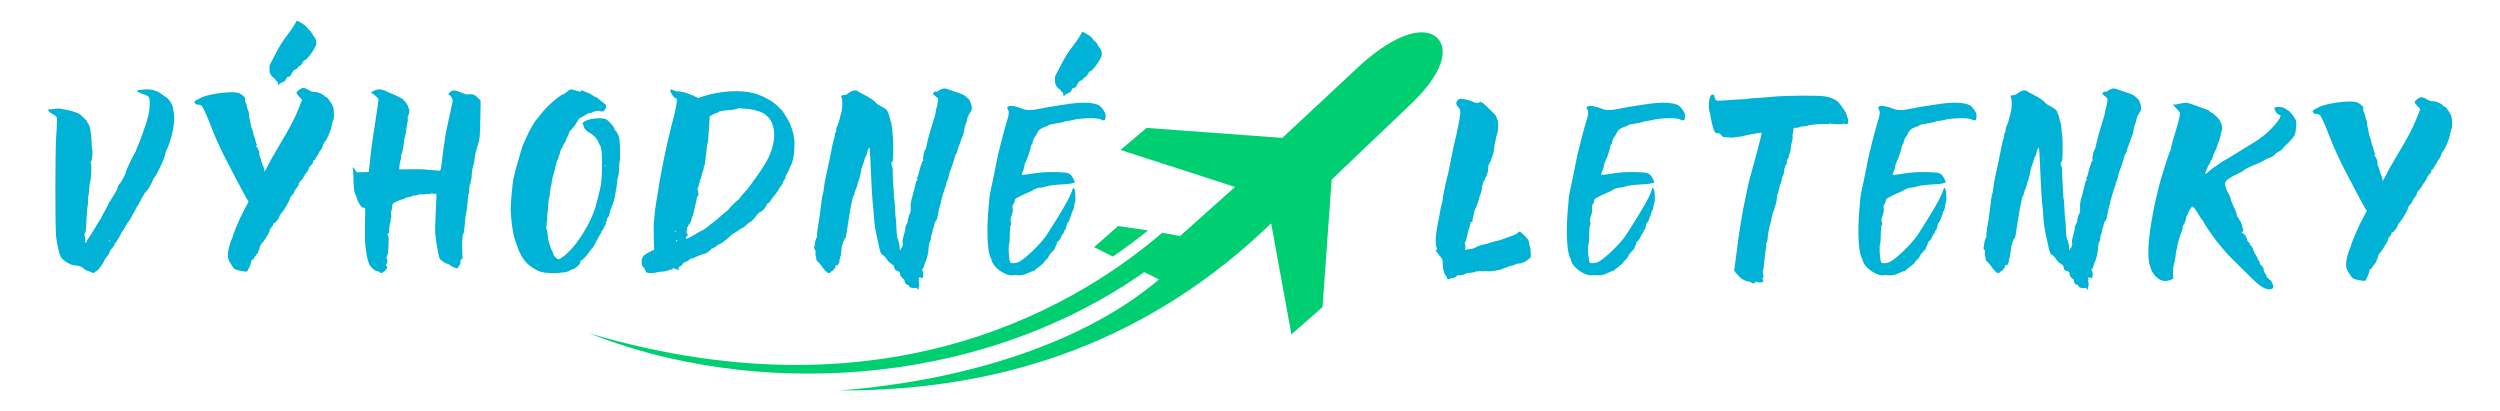
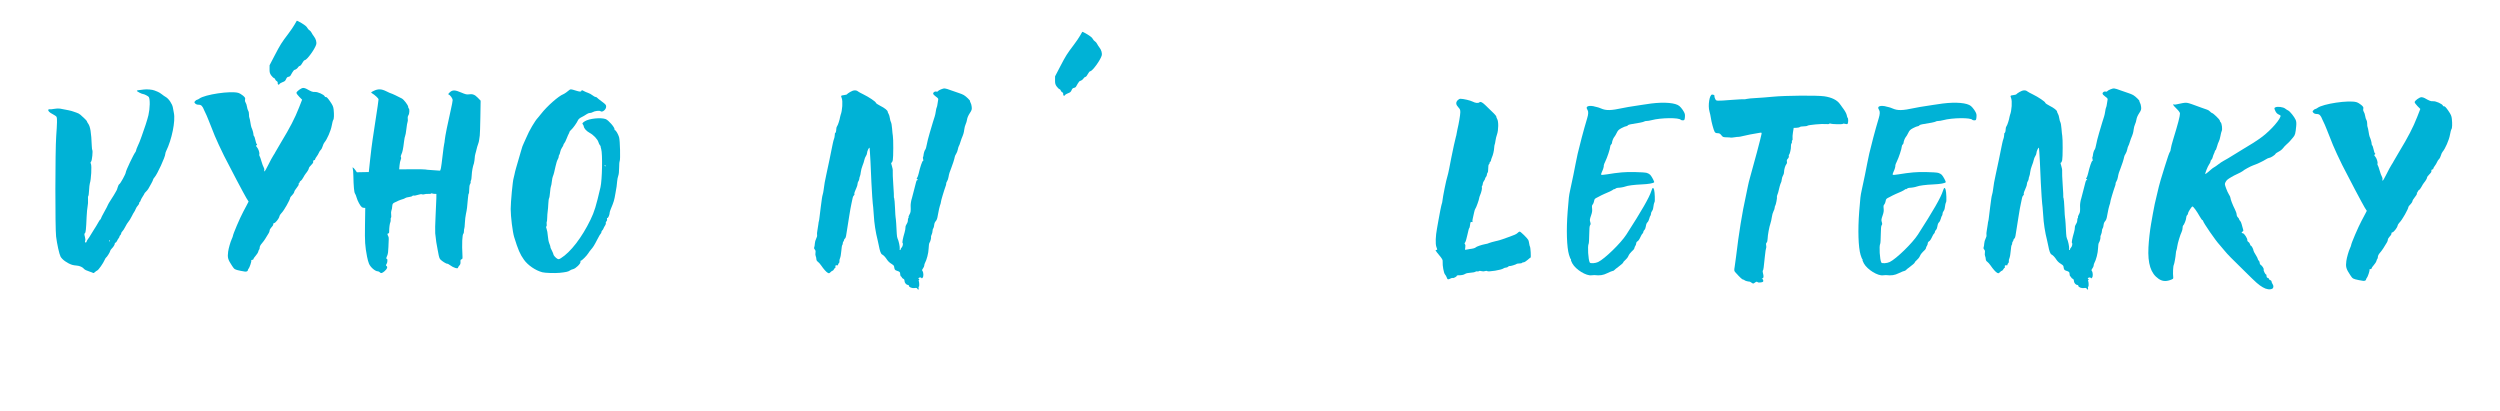
<svg xmlns="http://www.w3.org/2000/svg" version="1.1" id="Layer_1" x="0px" y="0px" width="705px" height="116px" viewBox="0 0 705 116" enable-background="new 0 0 705 116" xml:space="preserve">
-   <path fill-rule="evenodd" clip-rule="evenodd" fill="#00CF71" d="M315.974,42.285l7.37-6.213l38.263,2.814l22.114-20.619  c10.437-9.361,18.304-10.934,21.699-7.455c2.898,3.064,1.986,9.771-8.531,19.461l-21.366,20.375l-2.567,35.945l-8.78,7.701  l-5.715-31.307c-33.046,31.885-73.378,47.291-121.661,47.125c36.191-2.814,69.401-13.748,90.024-31.307l-4.14-2.07  c-48.284,33.791-111.809,35.115-156.613,17.229c86.631,25.674,140.628-10.271,161.665-28.324l5.051,0.91l15.487-13.832  L315.974,42.285L315.974,42.285z M313.819,72.348c3.894-2.65,6.957-4.969,9.94-7.371l-8.446-1.242l-6.794,5.963L313.819,72.348z" />
  <path fill="#00B2D6" d="M595.102,25.211c-0.399,0.157-0.773,0.38-0.848,0.505c-0.08,0.131-0.251,0.18-0.417,0.115  c-0.384-0.15-0.916,0.176-0.916,0.559c0,0.188,0.307,0.529,0.757,0.84c0.518,0.358,0.732,0.613,0.676,0.801  c-0.046,0.149-0.133,0.691-0.192,1.189c-0.058,0.5-0.168,0.992-0.241,1.083c-0.072,0.091-0.186,0.583-0.25,1.083  c-0.063,0.499-0.212,1.182-0.323,1.498c-0.115,0.318-0.33,1-0.476,1.499c-0.147,0.509-0.558,1.882-0.915,3.081  c-0.36,1.199-0.732,2.674-0.834,3.305c-0.101,0.634-0.292,1.268-0.427,1.425c-0.22,0.252-0.456,1.049-0.514,1.731  c-0.013,0.15-0.072,0.33-0.125,0.384c-0.056,0.054-0.035,0.315,0.042,0.583c0.097,0.332,0.08,0.481-0.06,0.481  c-0.199,0-0.796,1.766-1.2,3.548c-0.116,0.516-0.316,1.074-0.44,1.224c-0.175,0.216-0.18,0.291-0.016,0.351  c0.117,0.041,0.208,0.144,0.208,0.232c0,0.094-0.06,0.119-0.149,0.063c-0.18-0.114-0.34,0.378-0.942,2.91  c-0.25,1.049-0.515,2.064-0.585,2.248c-0.18,0.461-0.365,1.582-0.344,2.081c0.061,1.499,0.008,1.903-0.318,2.433  c-0.194,0.315-0.315,0.693-0.266,0.823c0.049,0.134,0.022,0.241-0.06,0.241c-0.081,0-0.143,0.258-0.135,0.559  c0.011,0.332-0.13,0.769-0.348,1.082c-0.21,0.299-0.353,0.721-0.333,0.982c0.017,0.25-0.091,0.874-0.24,1.375  c-0.509,1.714-0.731,2.902-0.56,3.014c0.209,0.136-0.018,1.072-0.317,1.322c-0.132,0.109-0.232,0.292-0.232,0.426  s-0.079,0.232-0.183,0.232c-0.109,0-0.143-0.15-0.089-0.366c0.105-0.407-0.302-2.349-0.604-2.882  c-0.104-0.182-0.206-0.781-0.227-1.331c-0.068-1.798-0.257-4.485-0.325-4.596c-0.04-0.065-0.115-1.267-0.17-2.665  c-0.056-1.398-0.165-2.671-0.242-2.822c-0.078-0.15-0.11-0.309-0.076-0.35c0.038-0.041-0.036-1.557-0.165-3.355  c-0.127-1.798-0.199-3.543-0.158-3.863c0.043-0.329-0.063-0.982-0.242-1.498c-0.235-0.684-0.263-0.917-0.108-0.917  c0.115,0,0.279-0.316,0.363-0.699c0.171-0.765,0.183-6.079,0.017-6.878c-0.057-0.276-0.153-1.165-0.212-1.998  c-0.061-0.832-0.202-1.646-0.317-1.832c-0.114-0.182-0.257-0.707-0.316-1.156c-0.058-0.451-0.222-0.994-0.357-1.2  c-0.135-0.199-0.249-0.475-0.249-0.591c0-0.378-0.849-1.057-2.116-1.69c-0.665-0.333-1.216-0.714-1.216-0.841  c0-0.297-2.014-1.65-3.562-2.396c-0.651-0.312-1.297-0.663-1.434-0.78c-0.57-0.482-1.317-0.442-2.266,0.125  c-0.499,0.297-0.899,0.588-0.899,0.653c0,0.063-0.365,0.165-0.832,0.226c-0.898,0.119-0.921,0.15-0.638,0.857  c0.342,0.857,0.166,3.563-0.308,4.711c-0.057,0.139-0.125,0.4-0.149,0.584c-0.104,0.749-0.62,2.348-0.837,2.598  c-0.129,0.146-0.234,0.482-0.237,0.749c-0.006,0.616-0.175,1.248-0.311,1.161c-0.057-0.033-0.113,0.246-0.126,0.612  c-0.014,0.366-0.101,0.835-0.191,1.024c-0.092,0.192-0.257,0.799-0.366,1.35c-0.11,0.549-0.264,1.297-0.342,1.664  c-0.079,0.367-0.357,1.748-0.625,3.081c-0.267,1.332-0.642,3.087-0.836,3.913c-0.352,1.499-0.663,3.262-0.792,4.496  c-0.037,0.366-0.142,0.892-0.228,1.166c-0.088,0.274-0.196,0.801-0.242,1.166c-0.046,0.369-0.192,1.482-0.335,2.498  c-0.137,1.015-0.293,2.273-0.347,2.823c-0.056,0.549-0.135,1.042-0.177,1.106c-0.04,0.064-0.106,0.457-0.149,0.891  c-0.042,0.434-0.159,1.183-0.266,1.699c-0.107,0.516-0.148,1.089-0.091,1.299c0.058,0.221-0.044,0.641-0.25,1.023  c-0.196,0.361-0.365,0.982-0.384,1.398c-0.02,0.416-0.093,0.883-0.167,1.05c-0.089,0.2-0.037,0.408,0.158,0.624  c0.215,0.24,0.267,0.483,0.191,0.933c-0.055,0.333-0.024,0.751,0.067,0.924c0.091,0.177,0.172,0.542,0.182,0.824  c0.011,0.333,0.155,0.597,0.418,0.768c0.216,0.138,0.638,0.606,0.922,1.024c0.737,1.082,1.458,1.888,1.892,2.113  c0.335,0.176,0.432,0.149,0.766-0.2c0.207-0.216,0.468-0.399,0.566-0.399c0.102,0,0.279-0.183,0.4-0.416  c0.121-0.232,0.282-0.416,0.365-0.416c0.082,0,0.104-0.15,0.049-0.333c-0.098-0.318,0.117-0.438,0.636-0.353  c0.064,0.012,0.115-0.08,0.115-0.213s0.101-0.316,0.233-0.426c0.131-0.107,0.197-0.332,0.149-0.516  c-0.045-0.181,0.029-0.566,0.167-0.866c0.137-0.298,0.302-1.231,0.365-2.081c0.066-0.85,0.185-1.582,0.268-1.633  c0.082-0.049,0.149-0.274,0.149-0.492c0-0.215,0.076-0.443,0.168-0.498c0.093-0.057,0.165-0.217,0.165-0.367s0.113-0.35,0.258-0.457  c0.144-0.105,0.295-0.449,0.332-0.767c0.044-0.316,0.187-1.206,0.318-1.989c0.131-0.777,0.396-2.432,0.582-3.664  c0.188-1.232,0.463-2.775,0.61-3.414c0.146-0.648,0.306-1.387,0.355-1.664c0.053-0.284,0.199-0.58,0.342-0.684  c0.134-0.097,0.199-0.269,0.14-0.367c-0.097-0.161,0.103-0.766,0.656-1.98c0.131-0.283,0.236-0.697,0.236-0.916  c0-0.217,0.111-0.549,0.241-0.725c0.137-0.184,0.245-0.491,0.25-0.707c0.005-0.217,0.082-0.521,0.176-0.7  c0.089-0.171,0.204-0.707,0.248-1.174c0.047-0.471,0.26-1.282,0.475-1.798c0.218-0.518,0.45-1.238,0.518-1.6  c0.069-0.365,0.265-0.856,0.44-1.107c0.178-0.25,0.319-0.619,0.321-0.833c0.008-0.549,0.616-1.804,0.72-1.481  c0.08,0.258,0.439,6.979,0.521,9.825c0.049,1.716,0.388,6.376,0.5,6.927c0.039,0.183,0.113,1.15,0.164,2.148  c0.118,2.281,0.526,4.942,1.1,7.161c0.096,0.372,0.238,1.032,0.326,1.499c0.275,1.498,0.574,2.314,0.912,2.487  c0.453,0.233,0.916,0.726,1.449,1.542c0.25,0.382,0.764,0.856,1.162,1.074c0.419,0.229,0.737,0.531,0.766,0.726  c0.139,0.948,0.216,1.067,0.819,1.261c0.814,0.259,0.9,0.352,0.918,0.986c0.009,0.3,0.112,0.569,0.239,0.615  c0.115,0.045,0.225,0.176,0.225,0.276s0.174,0.269,0.374,0.356c0.26,0.115,0.375,0.301,0.375,0.6c0,0.533,0.508,1.148,0.947,1.148  c0.169,0,0.301,0.111,0.301,0.251c0,0.39,0.884,0.743,1.583,0.633c0.482-0.077,0.669-0.033,0.789,0.183  c0.23,0.42,0.478,0.317,0.362-0.149c-0.061-0.251-0.037-0.417,0.063-0.417c0.178,0,0.132-1.447-0.05-1.631  c-0.044-0.043,0.005-0.191,0.101-0.309c0.135-0.166,0.135-0.225,0-0.225c-0.32,0-0.2-0.307,0.166-0.422  c0.218-0.069,0.403-0.025,0.491,0.113c0.115,0.182,0.192,0.158,0.39-0.107c0.275-0.369,0.222-1.482-0.091-1.866  c-0.145-0.177-0.104-0.349,0.167-0.715c0.197-0.267,0.358-0.636,0.358-0.823c0-0.184,0.074-0.475,0.162-0.625  c0.528-0.934,1.033-2.898,1.067-4.163c0.021-0.75,0.122-1.454,0.227-1.584c0.244-0.3,0.559-1.48,0.443-1.664  c-0.047-0.073,0.034-0.376,0.175-0.659c0.139-0.281,0.256-0.765,0.256-1.049c0-0.281,0.094-0.615,0.202-0.723  c0.107-0.108,0.226-0.525,0.257-0.908c0.038-0.451,0.201-0.859,0.451-1.124c0.28-0.3,0.444-0.766,0.581-1.664  c0.171-1.118,0.527-2.603,0.799-3.331c0.049-0.135,0.082-0.305,0.07-0.367c-0.042-0.209,0.861-3.23,1.429-4.795  c0.05-0.134,0.077-0.348,0.061-0.458c-0.019-0.112,0.099-0.409,0.257-0.642c0.161-0.24,0.344-0.783,0.409-1.215  c0.116-0.771,0.339-1.5,0.738-2.434c0.322-0.748,0.966-2.777,1.014-3.213c0.024-0.199,0.202-0.591,0.387-0.857  c0.188-0.27,0.405-0.832,0.483-1.249c0.077-0.417,0.212-0.852,0.298-0.965c0.09-0.116,0.255-0.542,0.375-0.958  c0.121-0.418,0.282-0.897,0.359-1.083c0.528-1.231,0.679-1.734,0.771-2.565c0.057-0.516,0.232-1.192,0.394-1.515  c0.159-0.316,0.341-0.933,0.401-1.349c0.065-0.48,0.345-1.133,0.747-1.748c0.578-0.883,0.635-1.065,0.567-1.791  c-0.042-0.449-0.182-0.973-0.317-1.182c-0.128-0.201-0.203-0.414-0.157-0.459c0.128-0.13-1.133-1.359-1.75-1.705  c-0.319-0.18-0.882-0.415-1.249-0.525c-0.362-0.108-1.414-0.472-2.313-0.799C596.169,24.819,596.117,24.815,595.102,25.211  L595.102,25.211z" />
  <path fill="#00B2D6" d="M411.057,28.271c-0.571,0.617-0.52,1.232,0.172,1.965c0.491,0.525,0.579,0.732,0.579,1.398  c0,0.744-0.42,3.248-0.815,4.863c-0.103,0.416-0.212,0.971-0.241,1.248c-0.034,0.283-0.105,0.607-0.168,0.75  c-0.111,0.262-0.979,4.23-1.367,6.244c-0.122,0.643-0.368,1.916-0.546,2.832c-0.18,0.916-0.406,1.891-0.503,2.164  c-0.319,0.9-1.303,5.779-1.43,7.094c-0.022,0.232-0.084,0.502-0.134,0.584c-0.099,0.164-0.732,3.279-0.962,4.729  c-0.08,0.504-0.259,1.516-0.399,2.248c-0.411,2.166-0.489,4.373-0.184,5.229c0.311,0.867,0.311,0.85,0.004,0.85  c-0.397,0-0.313,0.166,0.78,1.482c0.911,1.1,1.03,1.326,0.989,1.881c-0.075,1.066,0.315,3.176,0.657,3.549  c0.18,0.195,0.4,0.582,0.501,0.881c0.203,0.598,0.353,0.639,1.036,0.285c0.268-0.139,0.552-0.211,0.632-0.158  c0.191,0.117,1.149-0.377,1.149-0.594c0-0.094,0.167-0.164,0.384-0.162c0.916,0.01,1.563-0.117,1.965-0.383  c0.275-0.184,0.833-0.309,1.533-0.344c0.598-0.033,1.214-0.154,1.355-0.268s0.383-0.162,0.532-0.107  c0.152,0.053,0.367,0.023,0.476-0.068c0.132-0.109,0.383-0.111,0.732-0.006c0.334,0.098,0.691,0.098,0.958,0  c0.25-0.096,0.499-0.102,0.609-0.016c0.368,0.291,4.112-0.318,4.629-0.752c0.145-0.123,0.457-0.225,0.689-0.225  c0.233,0,0.519-0.117,0.634-0.258c0.119-0.15,0.292-0.227,0.408-0.182c0.199,0.076,1.83-0.428,2.029-0.627  c0.057-0.055,0.385-0.1,0.734-0.1s0.677-0.074,0.731-0.166c0.057-0.092,0.268-0.166,0.467-0.166c0.2,0,0.699-0.303,1.1-0.666  c0.399-0.363,0.785-0.668,0.85-0.668c0.154,0-0.004-2.863-0.172-3.08c-0.069-0.09-0.17-0.492-0.221-0.875  c-0.048-0.381-0.165-0.844-0.251-1.006c-0.287-0.533-2.161-2.365-2.421-2.365c-0.139,0-0.418,0.184-0.632,0.416  c-0.245,0.266-1.018,0.627-2.132,0.998c-0.967,0.322-1.897,0.656-2.082,0.742c-0.185,0.088-1,0.316-1.831,0.516  c-0.834,0.199-1.685,0.438-1.916,0.537c-0.494,0.209-0.466,0.201-1.249,0.35c-0.916,0.17-2.43,0.697-2.556,0.889  c-0.122,0.184-0.823,0.381-1.689,0.471c-0.317,0.033-0.766,0.113-0.984,0.178c-0.386,0.113-0.396,0.092-0.282-0.59  c0.074-0.451,0.043-0.793-0.084-0.943c-0.16-0.186-0.148-0.289,0.05-0.523c0.139-0.16,0.426-1.133,0.642-2.164  c0.216-1.033,0.446-1.875,0.516-1.875c0.071,0,0.174-0.4,0.232-0.898c0.098-0.799,0.149-0.889,0.451-0.807  c0.217,0.057,0.302,0.023,0.233-0.092c-0.062-0.104-0.027-0.5,0.075-0.9c0.101-0.395,0.269-1.148,0.374-1.682  c0.106-0.533,0.266-1.02,0.358-1.084c0.181-0.129,1.086-2.646,1.083-3.012c0-0.119,0.102-0.449,0.225-0.732  c0.387-0.883,0.632-1.936,0.526-2.266c-0.055-0.166-0.02-0.367,0.073-0.426c0.095-0.059,0.174-0.299,0.174-0.531  c0-0.234,0.149-0.617,0.333-0.85c0.185-0.232,0.333-0.529,0.333-0.658c0-0.125,0.116-0.35,0.251-0.482  c0.133-0.133,0.249-0.424,0.249-0.625c0-0.199,0.093-0.467,0.2-0.574c0.113-0.115,0.192-0.625,0.182-1.191  c-0.01-0.648,0.065-1.057,0.219-1.182c0.133-0.109,0.195-0.248,0.149-0.324c-0.045-0.072,0.032-0.227,0.167-0.332  c0.132-0.109,0.249-0.318,0.249-0.451c0-0.141,0.104-0.482,0.237-0.783c0.341-0.766,0.609-1.898,0.655-2.764  c0.022-0.416,0.089-0.828,0.147-0.924c0.06-0.098,0.162-0.584,0.225-1.082c0.064-0.5,0.255-1.283,0.424-1.74  c0.436-1.184,0.463-3.725,0.048-4.363c-0.129-0.201-0.238-0.496-0.238-0.65c0-0.254-0.748-1.039-3.164-3.314  c-0.816-0.77-1.292-0.994-1.58-0.75c-0.366,0.305-1.115,0.236-1.916-0.176c-0.687-0.354-2.564-0.793-3.463-0.813  C411.635,27.842,411.271,28.037,411.057,28.271L411.057,28.271z" />
  <path fill="#00B2D6" d="M547.873,29.188c-0.916,0.111-2.116,0.287-2.665,0.389c-0.551,0.102-1.631,0.268-2.414,0.375  c-0.787,0.105-2.082,0.332-2.916,0.51c-3.428,0.734-4.734,0.76-6.193,0.119c-0.399-0.176-0.899-0.344-1.099-0.373  c-0.199-0.025-0.479-0.092-0.617-0.145c-0.516-0.197-1.531-0.256-1.914-0.111c-0.474,0.178-0.52,0.508-0.148,1.072  c0.276,0.424,0.241,1.199-0.107,2.332c-0.394,1.279-1.156,3.998-1.545,5.496c-1.092,4.23-1.343,5.299-1.702,7.244  c-0.368,1.984-0.841,4.279-1.56,7.576c-0.336,1.539-0.396,2.049-0.699,5.994c-0.402,5.246-0.25,10.064,0.384,12.189  c0.2,0.666,0.43,1.217,0.508,1.217c0.084,0,0.101,0.066,0.04,0.166c-0.055,0.092,0.122,0.566,0.388,1.049  c0.968,1.75,3.954,3.586,5.44,3.346c0.284-0.045,0.608-0.07,0.749-0.055c1.632,0.174,2.455,0.051,3.697-0.553  c0.7-0.34,1.396-0.623,1.533-0.623c0.132,0,0.295-0.076,0.348-0.166c0.056-0.092,0.659-0.58,1.341-1.082  c0.682-0.506,1.242-1.01,1.242-1.125s0.267-0.43,0.599-0.709c0.333-0.275,0.706-0.758,0.838-1.08  c0.214-0.525,0.546-0.938,1.428-1.779c0.166-0.16,0.302-0.4,0.308-0.545c0.004-0.145,0.113-0.398,0.25-0.582  c0.128-0.174,0.241-0.5,0.241-0.699s0.148-0.455,0.315-0.547c0.324-0.176,0.567-0.545,1.073-1.627  c0.134-0.283,0.326-0.566,0.426-0.623c0.102-0.063,0.185-0.242,0.185-0.41c0-0.156,0.148-0.434,0.315-0.582  c0.181-0.162,0.36-0.625,0.417-1.074c0.061-0.482,0.23-0.898,0.433-1.066c0.184-0.15,0.416-0.615,0.515-1.031  c0.103-0.416,0.251-0.799,0.335-0.85c0.081-0.051,0.149-0.291,0.149-0.523s0.128-0.576,0.275-0.742  c0.153-0.172,0.298-0.508,0.328-0.758c0.104-0.883,0.274-1.635,0.403-1.799c0.167-0.209,0.074-2.83-0.123-3.479  c-0.237-0.785-0.462-0.684-0.783,0.348c-0.556,1.793-2.706,5.545-7.033,12.273c-1.563,2.432-6.112,6.854-7.971,7.752  c-0.749,0.361-2.161,0.457-2.345,0.158c-0.442-0.717-0.684-4.723-0.321-5.313c0.074-0.119,0.145-1.291,0.159-2.59  c0.019-1.715,0.087-2.449,0.25-2.646c0.18-0.221,0.186-0.4,0.033-0.9c-0.166-0.539-0.136-0.783,0.215-1.781  c0.318-0.898,0.386-1.35,0.31-2.023c-0.077-0.666-0.037-0.928,0.175-1.133c0.148-0.145,0.324-0.574,0.383-0.939  c0.099-0.615,0.192-0.715,1.041-1.115c0.517-0.246,0.971-0.484,1.017-0.535c0.044-0.049,0.4-0.217,0.782-0.367  c1.232-0.486,2.291-1.002,2.597-1.264c0.15-0.127,0.283-0.18,0.283-0.109c0,0.076,0.125,0.023,0.293-0.125  c0.163-0.143,0.475-0.256,0.707-0.252c0.533,0.006,1.661-0.189,2.082-0.359c0.656-0.266,2.531-0.508,4.662-0.598  c1.864-0.08,3.192-0.309,3.481-0.598c0.122-0.121-0.682-1.648-1.106-2.098c-0.194-0.207-0.644-0.459-0.978-0.551  c-0.864-0.234-5.494-0.326-7.059-0.141c-0.733,0.088-1.636,0.188-2.009,0.225c-0.371,0.037-1.339,0.184-2.155,0.326  c-0.815,0.141-1.547,0.193-1.623,0.115c-0.076-0.076,0.01-0.441,0.187-0.791c0.351-0.699,0.592-1.525,0.539-1.848  c-0.02-0.109,0.169-0.6,0.414-1.082c0.531-1.049,1.398-3.664,1.398-4.213c0-0.217,0.108-0.471,0.251-0.584  c0.14-0.111,0.25-0.316,0.25-0.465c0-0.418,0.396-1.42,0.67-1.699c0.134-0.137,0.432-0.641,0.653-1.107  c0.342-0.719,0.567-0.941,1.382-1.373c0.534-0.283,1.118-0.518,1.29-0.518c0.168,0,0.381-0.105,0.451-0.225  c0.073-0.123,0.433-0.27,0.799-0.324c2.148-0.324,3.647-0.629,3.831-0.775c0.12-0.098,0.424-0.166,0.69-0.158  c0.26,0.01,0.89-0.094,1.391-0.229c2.612-0.705,7.845-0.76,8.259-0.086c0.046,0.07,0.302,0.131,0.551,0.131  c0.419,0,0.478-0.066,0.573-0.666c0.06-0.365,0.06-0.867,0-1.115c-0.144-0.592-0.924-1.732-1.54-2.254  C554.733,29.004,551.638,28.725,547.873,29.188L547.873,29.188z" />
  <path fill="#59578A" d="M-43.447,342.91c-0.036,0.035-0.632,0.105-1.314,0.158c-1.275,0.096-4.046,0.473-5.664,0.77  c-0.502,0.092-1.663,0.279-2.58,0.418c-0.915,0.137-2.412,0.396-3.328,0.575c-3.615,0.706-4.389,0.839-4.864,0.839  c-0.506,0-0.863-0.315-1.294-1.148c-0.446-0.865-1.421-1.116-1.421-0.365c0,0.166-0.126,0.421-0.267,0.538  c-0.716,0.597-0.945,1.893-0.548,3.091c0.102,0.308,0.206,0.933,0.237,1.416c0.101,1.599,0.282,2.441,0.594,2.725  c0.17,0.156,0.367,0.59,0.421,0.939c0.108,0.682,0.646,1.229,1.377,1.408c0.233,0.058,0.526,0.18,0.635,0.264  c0.232,0.184,1.064,0.052,1.798-0.286c2.398-1.104,3.125-1.419,3.28-1.419c0.104,0,0.268-0.117,0.375-0.268  c0.129-0.178,0.55-0.294,1.267-0.35c0.593-0.045,1.556-0.27,2.154-0.5c0.602-0.23,1.344-0.441,1.667-0.473  c1.148-0.113,1.75-0.279,2.08-0.578c0.188-0.165,0.759-0.42,1.292-0.572c0.531-0.152,0.996-0.346,1.049-0.433  c0.05-0.088,0.439-0.159,0.874-0.161c0.833-0.004,3.592-0.411,3.848-0.568c0.293-0.18,0.351,0.238,0.099,0.688  c-0.149,0.26-0.577,0.85-0.969,1.332c-0.709,0.873-1.951,2.432-3.99,5.014c-0.618,0.781-1.119,1.47-1.119,1.54  c0,0.069-0.197,0.341-0.456,0.624c-0.26,0.283-0.531,0.597-0.627,0.724c-0.09,0.124-0.92,1.241-1.837,2.474  c-2.575,3.464-3.262,4.426-4.761,6.678c-1.404,2.105-1.718,2.631-3.462,5.813c-1.007,1.832-1.319,2.382-2.124,3.745  c-0.535,0.905-1.666,3.214-2.162,4.415c-0.358,0.865-0.412,3.021-0.092,3.612c0.146,0.269,0.156,0.566,0.037,1.114  c-0.192,0.879,0.124,2.066,0.862,3.248c0.258,0.418,0.468,0.832,0.468,0.933c0,0.102,0.303,0.649,0.674,1.217l0.675,1.032h1.072  c0.8,0,1.295-0.104,1.933-0.408c0.467-0.223,1.243-0.48,1.707-0.567c0.466-0.087,0.924-0.18,1.015-0.208  c0.095-0.027,0.4,0.005,0.7,0.076c0.317,0.074,0.668,0.053,0.865-0.051c0.182-0.093,0.634-0.201,0.982-0.232  c0.352-0.031,0.73-0.108,0.826-0.168c0.096-0.059,0.365-0.037,0.599,0.051c0.232,0.088,0.462,0.099,0.509,0.025  c0.099-0.156,1.915-0.389,2.797-0.355c0.416,0.016,0.63-0.059,0.699-0.244c0.083-0.222,0.268-0.248,1.1-0.15  c0.699,0.082,0.999,0.06,0.999-0.073c0-0.103,0.192-0.192,0.407-0.192c0.216,0,0.458-0.086,0.517-0.184  c0.062-0.102,0.284-0.139,0.501-0.082c0.215,0.054,0.436,0.025,0.492-0.068c0.055-0.094,0.225-0.165,0.391-0.165  c0.159,0,0.797-0.261,1.431-0.583c0.634-0.323,1.201-0.584,1.273-0.584c0.367,0,1.566-0.935,1.519-1.182  c-0.033-0.166,0.13-0.342,0.43-0.467c0.399-0.165,0.469-0.274,0.399-0.631c-0.066-0.35-0.032-0.416,0.183-0.334  c0.472,0.179,0.883-0.6,0.803-1.517c-0.011-0.116-0.089-0.2-0.185-0.2c-0.258,0-0.834-0.632-0.834-0.916  c0-0.176-0.099-0.236-0.298-0.176c-0.435,0.125-2.283,0.164-2.466,0.049c-0.256-0.16-2.865,0.329-6.36,1.195  c-1.851,0.457-3.758,0.883-4.239,0.948c-0.483,0.063-1.001,0.181-1.156,0.261c-0.774,0.395-0.362-0.711,0.687-1.844  c0.662-0.717,0.963-1.281,0.777-1.465c-0.148-0.146,0.25-0.549,0.55-0.557c0.286-0.006,0.938-0.825,1.772-2.225  c0.28-0.467,0.768-1.187,1.085-1.598c0.318-0.418,0.832-1.267,1.156-1.916s0.663-1.217,0.765-1.283  c0.102-0.063,0.6-0.741,1.109-1.506c0.511-0.766,1.043-1.487,1.191-1.606c0.144-0.118,0.265-0.358,0.265-0.525  c0-0.169,0.396-0.741,0.881-1.274c0.832-0.914,1.465-1.764,2.206-2.963c0.181-0.297,0.569-0.738,0.868-0.992  c0.299-0.252,0.541-0.558,0.541-0.682c0-0.125,0.224-0.483,0.501-0.799c0.274-0.317,0.498-0.646,0.498-0.734  c0-0.087,0.333-0.482,0.75-0.891c0.408-0.397,1.186-1.29,1.706-1.956c0.522-0.666,1.285-1.569,1.674-1.981  c0.394-0.416,0.825-1.018,0.958-1.333c0.132-0.315,0.429-0.72,0.657-0.899c0.233-0.182,0.417-0.463,0.417-0.641  c0-0.166,0.079-0.363,0.167-0.416s0.167-0.233,0.167-0.383c0-0.157,0.194-0.574,0.44-0.94s0.472-0.913,0.508-1.233  c0.037-0.313,0.206-0.99,0.372-1.49c0.361-1.083,0.249-1.676-0.457-2.431c-0.267-0.286-0.574-0.851-0.692-1.266  c-0.307-1.1-1.1-2.251-2.138-3.099c-1.063-0.873-1.666-1.158-3.329-1.586C-37.534,343.066-43.157,342.639-43.447,342.91  L-43.447,342.91z" />
  <path fill="#00B2D6" d="M305.196,8.988c-0.055,0.064-0.328,0.543-0.616,1.068c-0.285,0.521-1.072,1.676-1.747,2.564  c-1.934,2.549-2.277,3.094-3.839,6.096l-1.461,2.807l-0.011,1.109c-0.011,0.896,0.085,1.237,0.484,1.778  c0.278,0.372,0.619,0.696,0.771,0.726c0.151,0.03,0.3,0.195,0.342,0.375c0.036,0.175,0.224,0.395,0.416,0.494  c0.223,0.115,0.327,0.309,0.287,0.527c-0.073,0.43,0.312,0.658,0.499,0.295c0.077-0.148,0.469-0.387,0.873-0.533  c0.598-0.215,0.787-0.38,0.988-0.857c0.19-0.446,0.353-0.604,0.661-0.645c0.221-0.027,0.479-0.164,0.559-0.299  c0.082-0.137,0.331-0.572,0.545-0.947c0.216-0.377,0.498-0.703,0.614-0.715c0.307-0.029,0.869-0.448,1.038-0.774  c0.084-0.163,0.297-0.323,0.468-0.36c0.204-0.039,0.447-0.318,0.7-0.808c0.26-0.503,0.492-0.765,0.711-0.798  c0.63-0.099,2.779-3.049,3.189-4.375c0.198-0.648-0.06-1.604-0.628-2.32c-0.237-0.298-0.549-0.787-0.674-1.051  c-0.126-0.266-0.396-0.582-0.587-0.68c-0.197-0.102-0.465-0.403-0.605-0.676c-0.184-0.366-0.597-0.714-1.562-1.31  C305.869,9.227,305.252,8.922,305.196,8.988L305.196,8.988z" />
  <path fill="#00B2D6" d="M666.999,79.118c0.122-0.051,0.229-0.191,0.229-0.307c0-0.121,0.08-0.289,0.191-0.402  c0.283-0.281,0.899-2.139,0.775-2.337c-0.056-0.095,0.061-0.177,0.253-0.177c0.194,0,0.361-0.109,0.361-0.236  c0-0.128,0.288-0.554,0.622-0.923c0.337-0.368,0.673-0.909,0.729-1.168c0.059-0.265,0.174-0.526,0.256-0.581  c0.084-0.052,0.148-0.307,0.148-0.57c0-0.295,0.232-0.737,0.62-1.176c0.532-0.607,1.195-1.6,1.97-2.952  c0.122-0.212,0.223-0.534,0.223-0.712c0-0.18,0.216-0.555,0.482-0.834c0.267-0.281,0.491-0.589,0.501-0.686  c0.01-0.105,0.028-0.246,0.044-0.352c0.015-0.103,0.113-0.176,0.237-0.176c0.342,0,1.352-1.264,1.472-1.845  c0.061-0.3,0.313-0.722,0.584-0.973c0.685-0.646,2.477-3.805,2.477-4.368c0-0.086,0.255-0.409,0.554-0.703  c0.3-0.294,0.564-0.711,0.578-0.904c0.017-0.201,0.324-0.713,0.694-1.151c0.387-0.456,0.629-0.897,0.572-1.045  c-0.055-0.142-0.022-0.255,0.072-0.255c0.09,0,0.165-0.115,0.165-0.255c0-0.134,0.158-0.339,0.334-0.431  c0.187-0.098,0.505-0.51,0.719-0.932c0.215-0.421,0.521-0.91,0.689-1.105c0.469-0.545,0.894-1.278,0.894-1.547  c0-0.124,0.279-0.502,0.614-0.826c0.332-0.323,0.605-0.685,0.593-0.79c-0.044-0.422,0.045-0.615,0.285-0.615  c0.142,0,0.264-0.114,0.264-0.247c0-0.137,0.178-0.465,0.404-0.745c0.228-0.282,0.503-0.747,0.635-1.063  c0.127-0.316,0.372-0.692,0.56-0.861c0.187-0.166,0.418-0.615,0.528-1.019c0.107-0.405,0.326-0.875,0.501-1.072  c0.723-0.826,1.809-3.319,2.05-4.708c0.133-0.773,0.325-1.508,0.43-1.634c0.217-0.265,0.265-1.493,0.113-2.917  c-0.089-0.828-0.264-1.23-1.012-2.318c-0.593-0.861-0.992-1.285-1.15-1.222c-0.132,0.051-0.302-0.043-0.362-0.202  c-0.186-0.484-2.011-1.301-2.748-1.23c-0.604,0.059-1.037-0.102-2.407-0.889c-0.236-0.136-0.651-0.252-0.897-0.252  c-0.561,0-1.913,0.992-1.913,1.404c0,0.164,0.363,0.669,0.798,1.107l0.801,0.809l-0.879,2.248c-1.163,2.974-2.517,5.588-5.12,9.892  c-0.861,1.423-1.575,2.646-1.575,2.696c0,0.054-0.234,0.449-0.517,0.871c-0.287,0.429-0.926,1.607-1.433,2.645  c-0.505,1.035-0.987,1.87-1.081,1.87c-0.093,0-0.122-0.167-0.068-0.378c0.051-0.201-0.027-0.562-0.169-0.772  c-0.143-0.215-0.427-0.983-0.624-1.687c-0.194-0.703-0.439-1.391-0.535-1.512c-0.1-0.125-0.135-0.324-0.079-0.465  c0.144-0.371-0.232-1.529-0.651-2.004c-0.312-0.35-0.325-0.426-0.104-0.57c0.175-0.115,0.192-0.207,0.053-0.299  c-0.112-0.073-0.293-0.579-0.403-1.142c-0.114-0.562-0.276-1.053-0.371-1.106c-0.092-0.056-0.165-0.254-0.165-0.467  c0-0.402-0.295-1.439-0.552-1.949c-0.081-0.162-0.224-0.817-0.309-1.433c-0.087-0.614-0.221-1.229-0.291-1.344  c-0.071-0.113-0.12-0.526-0.105-0.896s-0.086-0.864-0.219-1.072c-0.139-0.216-0.294-0.721-0.353-1.142  c-0.058-0.423-0.226-0.938-0.379-1.169c-0.173-0.265-0.23-0.579-0.156-0.879c0.095-0.387,0-0.566-0.563-1.062  c-0.371-0.329-0.991-0.69-1.38-0.802c-2.142-0.617-9.409,0.459-10.96,1.626c-0.23,0.172-0.52,0.317-0.635,0.317  s-0.353,0.158-0.525,0.352c-0.302,0.334-0.302,0.367,0,0.703c0.208,0.23,0.544,0.351,0.982,0.351c0.717,0,1.099,0.386,1.557,1.581  c0.128,0.334,0.3,0.699,0.377,0.8s0.471,1.019,0.869,2.021s0.871,2.195,1.046,2.626c0.176,0.44,0.477,1.196,0.676,1.704  c0.373,0.943,1.777,3.971,2.631,5.676c1.542,3.074,5.806,11.135,6.317,11.947l0.601,0.949l-0.457,0.887  c-0.251,0.488-0.713,1.361-1.028,1.941c-0.934,1.721-2.942,6.424-2.942,6.887c0,0.088-0.147,0.475-0.326,0.861  c-0.368,0.787-0.895,2.636-1.017,3.566c-0.22,1.672-0.068,2.215,1.123,4.005c0.671,1.01,0.694,1.023,2.38,1.385  C666.418,79.249,666.644,79.267,666.999,79.118L666.999,79.118z" />
  <path fill="#59578A" d="M67.854,395.518c0.182-0.201,0.511-0.436,0.722-0.518c0.392-0.15,1.828-2.203,2.267-3.242  c0.132-0.316,0.309-0.606,0.385-0.639c0.241-0.103,1.265-1.732,1.265-2.014c0-0.146,0.212-0.472,0.475-0.731  c0.544-0.538,0.932-1.183,0.932-1.553c0-0.141,0.094-0.247,0.221-0.247c0.121,0,0.332-0.254,0.474-0.569  c0.142-0.316,0.356-0.673,0.482-0.8c0.119-0.118,0.229-0.343,0.229-0.465c0-0.128,0.122-0.336,0.264-0.449  c0.151-0.119,0.261-0.342,0.261-0.519c0-0.175,0.16-0.45,0.372-0.641c0.202-0.184,0.601-0.808,0.886-1.388  c0.286-0.58,0.705-1.252,0.932-1.494c0.229-0.243,0.664-0.947,0.976-1.582c0.313-0.631,0.659-1.258,0.781-1.404  c0.119-0.144,0.324-0.545,0.45-0.879c0.121-0.332,0.415-0.799,0.64-1.019c0.228-0.225,0.412-0.558,0.412-0.747  c0-0.193,0.07-0.342,0.157-0.342c0.086,0,0.207-0.203,0.266-0.432c0.057-0.23,0.348-0.791,0.63-1.212  c0.285-0.421,0.529-0.843,0.529-0.913c0-0.073,0.21-0.327,0.475-0.571c0.253-0.235,0.601-0.667,0.747-0.931  c0.15-0.275,0.524-0.94,0.842-1.502c0.318-0.563,0.572-1.109,0.572-1.23c0-0.123,0.193-0.432,0.438-0.694  c0.803-0.865,3.251-6.201,3.251-7.08c0-0.179,0.115-0.563,0.245-0.827c1.728-3.478,2.874-9.132,2.349-11.576  c-0.083-0.386-0.22-1.125-0.305-1.635c-0.172-1.072-1.272-2.696-2.148-3.174c-0.291-0.158-0.824-0.531-1.194-0.833  c-0.369-0.3-0.93-0.642-1.255-0.764c-0.318-0.118-0.752-0.292-0.941-0.378c-0.623-0.279-2.441-0.436-3.34-0.287  c-0.491,0.082-1.128,0.162-1.447,0.182c-0.316,0.02-0.572,0.113-0.572,0.211c0,0.191,1.528,0.976,1.899,0.974  c0.315-0.003,1.562,0.644,1.713,0.889c0.421,0.685,0.365,3.408-0.115,5.518c-0.271,1.184-1.297,4.374-2.036,6.323  c-0.333,0.88-0.624,1.66-0.65,1.758c-0.03,0.098-0.274,0.65-0.546,1.23s-0.493,1.174-0.493,1.316c0,0.142-0.103,0.388-0.217,0.529  c-0.538,0.648-2.889,5.605-2.909,6.131c-0.016,0.492-1.647,3.455-1.968,3.577c-0.136,0.053-0.353,0.473-0.484,0.946  c-0.13,0.475-0.28,0.893-0.335,0.94c-0.053,0.05-0.206,0.315-0.349,0.614c-0.142,0.293-0.711,1.221-1.276,2.083  c-0.563,0.86-1.017,1.629-1.017,1.722c0,0.092-0.478,1.01-1.056,2.029c-0.575,1.02-1.053,1.97-1.053,2.1  c0,0.123-0.073,0.238-0.148,0.238c-0.084,0-0.372,0.412-0.644,0.921c-0.271,0.509-0.808,1.397-1.194,1.978  c-0.388,0.58-0.9,1.408-1.143,1.844c-0.244,0.439-0.574,0.947-0.746,1.144c-0.163,0.186-0.36,0.534-0.422,0.745  c-0.061,0.211-0.179,0.395-0.255,0.395c-0.229,0-0.368-0.456-0.193-0.632c0.095-0.094,0.059-0.544-0.088-1.106  c-0.209-0.809-0.209-0.978,0-1.141c0.259-0.201,0.354-1.109,0.517-4.938c0.055-1.265,0.188-2.684,0.302-3.18  c0.11-0.495,0.165-1.38,0.122-1.977s-0.009-1.104,0.079-1.134c0.089-0.029,0.193-0.799,0.237-1.713  c0.043-0.914,0.148-1.857,0.232-2.1c0.397-1.143,0.627-5.342,0.324-5.939c-0.16-0.314-0.146-0.442,0.078-0.701  c0.272-0.317,0.562-3.24,0.341-3.461c-0.06-0.059-0.124-0.598-0.148-1.196c-0.163-4.146-0.453-5.935-1.105-6.816  c-0.194-0.264-0.362-0.577-0.362-0.675c0-0.104-0.317-0.475-0.722-0.845c-0.403-0.37-0.943-0.867-1.229-1.132  c-0.281-0.264-0.835-0.562-1.238-0.669c-0.402-0.106-0.855-0.263-1.011-0.349c-0.258-0.145-2.213-0.57-3.97-0.866  c-0.391-0.065-1.196-0.028-1.757,0.081c-0.562,0.111-1.175,0.166-1.335,0.123c-0.159-0.041-0.351,0.004-0.409,0.098  c-0.211,0.344,0.304,0.883,1.322,1.386c0.544,0.269,1.077,0.654,1.168,0.845c0.19,0.408,0.159,1.898-0.13,5.921  c-0.313,4.376-0.333,27.759-0.027,30.272c0.271,2.215,0.953,5.307,1.336,6.045c0.483,0.928,2.046,2.045,3.521,2.518  c0.294,0.094,0.932,0.195,1.44,0.229c0.828,0.055,1.812,0.514,2.175,1.014c0.16,0.219,0.866,0.553,1.744,0.825  c0.438,0.137,0.877,0.309,0.983,0.386C67.438,395.826,67.664,395.729,67.854,395.518L67.854,395.518z M72.141,386.049  c0-0.102,0.08-0.177,0.186-0.177c0.104,0,0.139,0.075,0.078,0.177c-0.064,0.105-0.137,0.175-0.184,0.175  C72.173,386.224,72.141,386.154,72.141,386.049L72.141,386.049z" />
  <path fill="#00B2D6" d="M640.807,81.394c0.366-0.215,0.388-0.861,0.04-1.316c-0.132-0.176-0.258-0.488-0.264-0.659  c-0.003-0.179-0.164-0.365-0.358-0.413c-0.191-0.048-0.35-0.19-0.35-0.316s-0.159-0.268-0.354-0.316  c-0.243-0.06-0.351-0.228-0.351-0.544c0-0.247-0.081-0.456-0.176-0.456c-0.211,0-0.774-1.21-0.633-1.354  c0.151-0.15-0.438-1.104-0.808-1.306c-0.175-0.094-0.315-0.354-0.315-0.583c0-0.229-0.119-0.507-0.264-0.623  c-0.141-0.112-0.265-0.325-0.265-0.457c0-0.135-0.276-0.676-0.614-1.204c-0.339-0.525-0.616-1.068-0.616-1.202  c0-0.351-0.531-1.354-0.719-1.354c-0.087,0-0.207-0.201-0.263-0.447c-0.059-0.246-0.262-0.526-0.448-0.623  c-0.194-0.1-0.323-0.307-0.297-0.476c0.074-0.474-0.896-1.968-1.277-1.968c-0.403,0-0.433-0.278-0.051-0.491  c0.239-0.136,0.252-0.245,0.087-0.756c-0.107-0.331-0.272-0.923-0.369-1.325c-0.098-0.405-0.295-0.823-0.438-0.94  c-0.142-0.112-0.266-0.313-0.266-0.431c0-0.121-0.158-0.363-0.351-0.537c-0.196-0.178-0.351-0.535-0.351-0.816  c0-0.272-0.234-0.957-0.517-1.502c-0.607-1.177-1.242-2.829-1.242-3.232c0-0.156-0.179-0.545-0.403-0.879  c-0.22-0.324-0.596-1.142-0.824-1.792c-0.41-1.159-0.415-1.212-0.125-1.757c0.271-0.516,0.563-0.766,1.563-1.351  c0.739-0.431,0.959-0.547,1.373-0.729c0.791-0.348,1.848-0.909,1.937-1.029c0.186-0.247,2.263-1.379,2.914-1.586  c0.947-0.304,2.848-1.201,3.582-1.692c0.335-0.224,0.759-0.411,0.931-0.411c0.369,0,1.643-0.814,1.761-1.125  c0.046-0.123,0.453-0.408,0.895-0.624c0.438-0.214,0.987-0.647,1.201-0.947c0.215-0.302,0.677-0.796,1.011-1.083  c0.334-0.285,0.775-0.714,0.966-0.938c0.195-0.229,0.596-0.694,0.896-1.046c0.567-0.656,0.68-1.072,0.88-3.197  c0.075-0.824,0.033-1.313-0.152-1.756c-0.347-0.826-1.633-2.436-2.114-2.645c-0.216-0.094-0.597-0.336-0.861-0.546  c-0.549-0.438-2.179-0.642-2.74-0.344c-0.35,0.184-0.355,0.229-0.102,0.845c0.288,0.703,0.594,1.016,1.244,1.279  c0.331,0.134,0.377,0.232,0.25,0.566c-0.554,1.461-3.519,4.564-5.908,6.184c-1.722,1.166-1.752,1.185-3.004,1.93  c-0.475,0.283-1.137,0.686-1.475,0.898c-0.338,0.211-1.372,0.849-2.286,1.406c-0.913,0.558-1.868,1.143-2.108,1.291  c-0.239,0.149-0.791,0.461-1.211,0.686c-0.423,0.225-1.102,0.676-1.493,0.992c-0.405,0.326-0.913,0.681-1.161,0.81  c-0.245,0.128-0.593,0.373-0.79,0.558c-0.561,0.529-1.62,1.374-1.721,1.374c-0.188,0,0.697-2.249,1.07-2.724  c0.206-0.264,0.388-0.634,0.388-0.799c0-0.176,0.107-0.395,0.252-0.51c0.147-0.114,0.307-0.431,0.371-0.729  c0.065-0.299,0.222-0.732,0.359-1.002c0.138-0.263,0.247-0.564,0.247-0.677c0-0.105,0.084-0.231,0.176-0.263  c0.096-0.034,0.293-0.52,0.439-1.081c0.146-0.563,0.373-1.192,0.508-1.405c0.139-0.215,0.336-0.896,0.451-1.529  c0.108-0.631,0.276-1.283,0.372-1.457c0.229-0.423,0.018-2.154-0.294-2.414c-0.14-0.114-0.247-0.328-0.247-0.484  c0-0.295-1.881-2.122-2.195-2.137c-0.097-0.004-0.358-0.201-0.573-0.43c-0.213-0.229-0.574-0.461-0.788-0.51  c-0.221-0.049-0.94-0.302-1.625-0.57c-0.681-0.267-1.891-0.709-2.699-0.983c-1.334-0.457-1.563-0.485-2.548-0.326  c-0.596,0.099-1.338,0.251-1.659,0.343c-0.315,0.092-0.7,0.122-0.842,0.068c-0.502-0.187-0.247,0.229,0.719,1.174  c0.615,0.602,0.968,1.092,0.968,1.35c0,0.795-0.548,2.881-1.946,7.432c-0.314,1.019-0.603,2.16-0.646,2.547  c-0.043,0.387-0.136,0.742-0.2,0.786c-0.169,0.114-0.719,1.675-1.495,4.222c-0.336,1.107-0.85,2.775-1.133,3.689  c-0.285,0.913-0.77,2.82-1.071,4.209c-0.304,1.387-0.586,2.59-0.625,2.652s-0.276,1.291-0.526,2.732  c-0.252,1.439-0.485,2.775-0.521,2.969c-0.298,1.643-0.633,4.639-0.725,6.519c-0.232,4.604,0.651,7.355,2.845,8.864  c1.002,0.69,1.983,0.805,3.232,0.375c0.842-0.289,0.959-0.385,0.913-0.754c-0.143-1.159-0.044-3.217,0.17-3.584  c0.139-0.241,0.509-2.318,0.561-3.162c0.023-0.387,0.098-0.795,0.164-0.906c0.07-0.11,0.173-0.588,0.231-1.062  c0.117-0.932,0.844-3.343,1.256-4.165c0.136-0.273,0.253-0.781,0.253-1.098c0-0.315,0.072-0.633,0.158-0.687  c0.279-0.171,0.861-1.642,0.861-2.168c0-0.282,0.119-0.604,0.263-0.721c0.139-0.11,0.265-0.369,0.265-0.544  c0-0.334,1.014-1.916,1.229-1.916c0.264,0,1.187,1.266,2.09,2.864c0.306,0.545,0.64,1.001,0.729,1.001  c0.102,0,0.168,0.072,0.168,0.177c0,0.437,3.597,5.656,4.659,6.763c0.287,0.301,0.859,0.977,1.269,1.502  c0.41,0.525,1.285,1.486,1.935,2.127c0.652,0.643,2.45,2.419,3.997,3.949c3.302,3.266,3.717,3.632,4.989,4.404  C639.102,81.614,640.166,81.767,640.807,81.394L640.807,81.394z" />
  <path fill="#00B2D6" d="M494.892,79.689c0.387-0.275,0.546-0.305,0.737-0.141c0.159,0.139,0.492,0.17,0.949,0.09  c0.58-0.104,0.697-0.189,0.668-0.502c-0.02-0.209-0.151-0.432-0.3-0.5c-0.219-0.104-0.21-0.125,0.055-0.137  c0.35-0.014,0.405-0.619,0.14-1.531c-0.087-0.301-0.087-0.617-0.001-0.703c0.15-0.15,0.234-0.756,0.57-4.113  c0.11-1.123,0.264-2.117,0.335-2.195c0.073-0.076,0.081-0.412,0.018-0.746c-0.079-0.422-0.038-0.666,0.132-0.801  c0.144-0.111,0.258-0.561,0.272-1.072c0.027-1.053,0.465-3.402,0.813-4.391c0.138-0.381,0.311-1.178,0.381-1.74  c0.071-0.563,0.284-1.311,0.465-1.633c0.188-0.334,0.335-0.773,0.335-0.992c0-0.211,0.067-0.471,0.143-0.555  c0.192-0.211,0.604-2.322,0.492-2.514c-0.042-0.068,0.009-0.314,0.112-0.561c0.103-0.246,0.204-0.531,0.229-0.65  c0.236-1.125,0.669-2.641,0.795-2.793c0.089-0.107,0.189-0.51,0.222-0.896c0.035-0.387,0.194-0.889,0.353-1.115  c0.164-0.234,0.29-0.643,0.29-0.941c0-0.738,0.333-1.889,0.65-2.248c0.166-0.188,0.224-0.465,0.158-0.746  c-0.074-0.318,0.003-0.557,0.264-0.818c0.21-0.209,0.332-0.512,0.281-0.701c-0.047-0.178-0.021-0.377,0.054-0.424  c0.227-0.141,0.591-1.721,0.539-2.334c-0.027-0.318,0.046-0.697,0.163-0.836c0.114-0.141,0.166-0.369,0.111-0.51  c-0.053-0.141-0.012-0.307,0.09-0.369c0.104-0.064,0.146-0.316,0.096-0.58c-0.048-0.258,0.002-1.01,0.116-1.695l0.201-1.23  l0.765-0.025c0.422-0.014,0.851-0.113,0.958-0.219c0.104-0.105,0.597-0.193,1.09-0.193c0.49,0,0.974-0.08,1.069-0.176  c0.234-0.234,4.163-0.588,5.185-0.469c0.491,0.057,0.89,0.027,0.957-0.076c0.061-0.094,0.255-0.115,0.412-0.047  c0.439,0.189,3.329,0.244,3.437,0.064c0.053-0.09,0.341-0.086,0.656,0.008c0.405,0.121,0.601,0.107,0.695-0.043  c0.188-0.299,0.194-1.502,0.008-1.621c-0.089-0.057-0.204-0.391-0.262-0.76c-0.06-0.359-0.431-1.098-0.818-1.625  c-0.387-0.527-0.888-1.223-1.103-1.529c-0.787-1.133-2.331-1.9-4.44-2.201c-2.017-0.289-10.998-0.217-14.406,0.117  c-1.652,0.162-3.853,0.332-4.92,0.381c-1.071,0.047-2.198,0.158-2.53,0.246c-0.334,0.088-0.647,0.127-0.712,0.088  c-0.063-0.039-1.606,0.041-3.435,0.178c-4.619,0.346-4.413,0.357-4.744-0.283c-0.152-0.299-0.243-0.648-0.196-0.773  c0.083-0.225-0.242-0.439-0.664-0.439c-0.746,0-1.231,3.092-0.75,4.762c0.153,0.527,0.32,1.299,0.377,1.738  c0.141,1.125,0.793,3.539,1.085,4.006c0.171,0.281,0.403,0.387,0.843,0.387c0.476,0,0.702,0.125,1.046,0.572  c0.4,0.521,0.526,0.572,1.458,0.588c0.562,0.01,1.099,0.045,1.194,0.08c0.099,0.033,0.563-0.006,1.055-0.088  c0.492-0.086,0.979-0.135,1.107-0.115c0.123,0.02,0.721-0.092,1.316-0.244c0.973-0.25,2.758-0.598,4.638-0.9  c0.617-0.1,0.632-0.09,0.55,0.389c-0.147,0.879-2.159,8.469-3.162,11.947c-0.284,0.984-0.577,2.158-0.655,2.635  c-0.076,0.473-0.345,1.775-0.594,2.883c-1.027,4.576-1.996,10.576-2.757,17.041c-0.109,0.914-0.285,2.203-0.39,2.848  c-0.192,1.16-0.188,1.186,0.313,1.738c1.171,1.301,1.837,1.914,2.076,1.914c0.141,0,0.31,0.074,0.362,0.16  c0.092,0.148,1.113,0.441,1.377,0.395c0.077-0.016,0.351,0.123,0.613,0.307C494.399,80.043,494.399,80.043,494.892,79.689  L494.892,79.689z" />
  <path fill="#59578A" d="M-16.995,342.94c-0.571,0.617-0.52,1.232,0.172,1.965c0.491,0.524,0.579,0.732,0.579,1.398  c0,0.743-0.42,3.247-0.815,4.862c-0.103,0.417-0.212,0.972-0.241,1.249c-0.034,0.283-0.105,0.607-0.168,0.75  c-0.111,0.261-0.979,4.23-1.367,6.244c-0.122,0.642-0.368,1.915-0.546,2.832c-0.18,0.916-0.406,1.89-0.503,2.163  c-0.319,0.901-1.303,5.779-1.43,7.095c-0.022,0.232-0.084,0.502-0.134,0.583c-0.099,0.165-0.732,3.28-0.962,4.729  c-0.08,0.504-0.259,1.516-0.399,2.248c-0.411,2.165-0.489,4.373-0.184,5.229c0.311,0.867,0.311,0.85,0.004,0.85  c-0.397,0-0.313,0.166,0.78,1.482c0.911,1.099,1.03,1.325,0.989,1.881c-0.075,1.066,0.315,3.176,0.657,3.548  c0.18,0.196,0.4,0.583,0.501,0.882c0.203,0.598,0.353,0.639,1.036,0.285c0.268-0.139,0.552-0.211,0.632-0.158  c0.191,0.117,1.149-0.377,1.149-0.594c0-0.094,0.167-0.164,0.384-0.162c0.916,0.009,1.563-0.117,1.965-0.383  c0.275-0.184,0.833-0.309,1.533-0.345c0.598-0.032,1.214-0.153,1.355-0.267s0.383-0.163,0.532-0.107  c0.152,0.053,0.367,0.023,0.476-0.068c0.132-0.109,0.383-0.111,0.732-0.007c0.334,0.099,0.691,0.099,0.958,0  c0.25-0.095,0.499-0.101,0.609-0.015c0.368,0.291,4.112-0.318,4.629-0.752c0.145-0.124,0.457-0.225,0.689-0.225  c0.233,0,0.519-0.117,0.634-0.259c0.119-0.149,0.292-0.226,0.408-0.182c0.199,0.076,1.83-0.427,2.029-0.626  c0.057-0.055,0.385-0.1,0.734-0.1s0.677-0.074,0.731-0.166c0.057-0.092,0.268-0.167,0.467-0.167c0.2,0,0.699-0.302,1.1-0.666  c0.399-0.363,0.785-0.667,0.85-0.667c0.154,0-0.004-2.863-0.172-3.08c-0.069-0.09-0.17-0.492-0.221-0.875  c-0.048-0.382-0.165-0.845-0.251-1.006c-0.287-0.533-2.161-2.365-2.421-2.365c-0.139,0-0.418,0.184-0.632,0.416  c-0.245,0.266-1.018,0.627-2.132,0.998c-0.967,0.322-1.897,0.655-2.082,0.742c-0.185,0.088-1,0.316-1.831,0.516  c-0.834,0.199-1.685,0.438-1.916,0.537c-0.494,0.209-0.466,0.201-1.249,0.349c-0.916,0.171-2.43,0.698-2.556,0.889  c-0.122,0.185-0.823,0.382-1.689,0.471c-0.317,0.034-0.766,0.114-0.984,0.179c-0.386,0.112-0.396,0.092-0.282-0.591  c0.074-0.45,0.043-0.792-0.084-0.942c-0.16-0.186-0.148-0.29,0.05-0.523c0.139-0.16,0.426-1.133,0.642-2.165  s0.446-1.874,0.516-1.874c0.071,0,0.174-0.4,0.232-0.898c0.098-0.799,0.149-0.89,0.451-0.808c0.217,0.058,0.302,0.024,0.233-0.091  c-0.062-0.104-0.027-0.501,0.075-0.9c0.101-0.395,0.269-1.149,0.374-1.682c0.106-0.533,0.266-1.02,0.358-1.084  c0.181-0.129,1.086-2.646,1.083-3.012c0-0.119,0.102-0.45,0.225-0.733c0.387-0.882,0.632-1.935,0.526-2.265  c-0.055-0.167-0.02-0.368,0.073-0.426c0.095-0.059,0.174-0.299,0.174-0.532s0.149-0.616,0.333-0.85  c0.185-0.232,0.333-0.529,0.333-0.657c0-0.125,0.116-0.35,0.251-0.482c0.133-0.134,0.249-0.425,0.249-0.625s0.093-0.467,0.2-0.575  c0.113-0.114,0.192-0.624,0.182-1.19c-0.01-0.648,0.065-1.057,0.219-1.182c0.133-0.109,0.195-0.249,0.149-0.324  c-0.045-0.072,0.032-0.227,0.167-0.333c0.132-0.108,0.249-0.317,0.249-0.45c0-0.141,0.104-0.482,0.237-0.783  c0.341-0.767,0.609-1.898,0.655-2.764c0.022-0.416,0.089-0.828,0.147-0.924c0.06-0.098,0.162-0.584,0.225-1.083  c0.064-0.5,0.255-1.282,0.424-1.74c0.436-1.183,0.463-3.724,0.048-4.363c-0.129-0.2-0.238-0.495-0.238-0.649  c0-0.255-0.748-1.039-3.164-3.314c-0.816-0.77-1.292-0.994-1.58-0.75c-0.366,0.305-1.115,0.235-1.916-0.176  c-0.687-0.354-2.564-0.794-3.463-0.813C-16.417,342.511-16.78,342.706-16.995,342.94L-16.995,342.94z" />
-   <path fill="#59578A" d="M34.483,342.516c-0.133,0.135-0.3,0.426-0.356,0.625c-0.061,0.207-0.331,0.607-0.602,0.891  c-0.27,0.283-0.471,0.621-0.447,0.75c0.058,0.307-0.642,1.631-1.041,1.975c-0.166,0.141-0.869,1.123-1.559,2.172  c-0.688,1.049-1.412,2.141-1.599,2.414c-1.338,1.961-3.124,5.096-5.454,9.574c-1.151,2.215-1.963,3.734-2.58,4.83  c-0.129,0.23-0.477,0.865-0.775,1.416c-0.297,0.551-0.596,1.061-0.665,1.133s-1.406,0.018-2.989-0.125  c-1.581-0.143-3.237-0.258-3.696-0.258c-0.834,0-0.834,0-1.166-0.75c-0.347-0.783-0.982-1.322-0.982-0.832  c0,0.133-0.059,0.25-0.127,0.25c-0.065,0-0.2,0.141-0.29,0.307c-0.092,0.17-0.416,0.783-0.725,1.367  c-0.525,0.996-0.557,1.146-0.533,2.631c0.015,0.865,0.064,1.637,0.11,1.715c0.045,0.078-0.049,0.766-0.208,1.531  c-0.291,1.383-0.291,1.395,0.073,1.857c0.195,0.25,0.367,0.646,0.367,0.857c0,0.289,0.184,0.486,0.7,0.758  c1.214,0.635,1.647,0.727,2.862,0.604c0.652-0.068,1.185-0.102,1.206-0.08c0.024,0.023-0.501,1.125-1.164,2.441  c-1.09,2.164-2.438,5.461-2.438,5.961c0,0.105-0.118,0.199-0.251,0.199c-0.248,0-0.31,0.283-0.281,1.316  c0.009,0.316-0.088,0.715-0.218,0.908c-0.138,0.197-0.174,0.414-0.093,0.516c0.079,0.096,0.265,0.541,0.415,0.99  c0.211,0.617,0.228,0.846,0.076,0.941c-0.134,0.084,0.034,0.375,0.518,0.891c0.691,0.738,0.749,0.766,1.647,0.766  c0.634,0,1.109,0.109,1.481,0.338c0.668,0.408,0.7,0.408,0.7,0.012c0-0.184,0.079-0.383,0.176-0.441  c0.096-0.061,0.151-0.266,0.123-0.465c-0.038-0.279,0.043-0.359,0.36-0.359c0.318,0,0.502-0.184,0.849-0.85  c0.242-0.465,0.481-1.029,0.53-1.248c0.149-0.684,0.704-2.057,0.92-2.283c0.113-0.119,0.206-0.324,0.206-0.457  s0.076-0.242,0.167-0.242c0.092,0,0.166-0.148,0.166-0.332s0.063-0.332,0.141-0.332c0.078,0,0.192-0.301,0.251-0.666  c0.06-0.367,0.205-0.666,0.324-0.666c0.256,0,0.703-0.85,0.948-1.801c0.104-0.398,0.287-0.754,0.417-0.803  c0.249-0.094,0.472-0.66,0.43-1.096c-0.016-0.164,0.074-0.299,0.204-0.299c0.128,0,0.486-0.307,0.799-0.691  c0.314-0.383,0.795-0.957,1.075-1.289c0.278-0.33,0.699-0.9,0.933-1.266c0.381-0.6,0.54-0.695,1.573-0.957  c0.632-0.162,1.449-0.342,1.815-0.4c0.365-0.061,0.715-0.188,0.774-0.283c0.068-0.113,0.233-0.121,0.467-0.018  c0.226,0.1,1.19,0.098,2.605-0.006c2.13-0.154,2.826-0.172,4.263-0.111l0.6,0.025l0.092,4.779c0.102,5.33,0.181,6.76,0.436,7.877  c0.096,0.418,0.212,1.023,0.263,1.365c0.103,0.697,0.508,0.904,1.458,0.742c0.45-0.078,0.61-0.014,1.025,0.406  c0.342,0.35,0.517,0.436,0.578,0.285c0.171-0.416,2.009-0.051,2.009,0.398c0,0.074,0.134,0.133,0.301,0.133  c0.334-0.002,1.386-0.811,1.066-0.818c-0.301-0.01-0.247-0.23,0.154-0.662c0.421-0.453,0.541-1.365,0.284-2.164  c-0.311-0.969-0.512-5.146-0.263-5.463c0.087-0.113,0.109-0.342,0.049-0.525c-0.062-0.184-0.032-0.371,0.065-0.434  c0.097-0.057,0.143-0.449,0.1-0.85c-0.039-0.398-0.012-0.775,0.061-0.816c0.207-0.119,0.381-1.404,0.463-3.42  c0.037-0.967,0.098-2.01,0.136-2.332c0.036-0.324,0.111-1.248,0.166-2.082c0.056-0.832,0.182-2.053,0.282-2.748  c0.103-0.688,0.206-2.746,0.236-4.578c0.06-3.713,0.085-4.061,0.313-4.412c0.082-0.131,0.144-0.76,0.133-1.408  c-0.01-0.648,0.06-1.264,0.149-1.373c0.1-0.119,0.127-0.801,0.068-1.666c-0.158-2.299-0.159-2.514-0.026-4.463  c0.105-1.516,0.078-1.961-0.156-2.58c-0.156-0.418-0.321-0.955-0.365-1.209c-0.047-0.25-0.247-0.59-0.443-0.748  c-0.193-0.158-0.447-0.492-0.552-0.725c-0.307-0.691-1.87-1.627-3.502-2.096c-0.801-0.229-1.616-0.461-1.799-0.512  c-0.181-0.049-0.616-0.342-0.95-0.639C36.183,342.297,35.032,341.967,34.483,342.516L34.483,342.516z M35.742,361.799  c-0.098,1.217-0.228,3.223-0.291,4.488c-0.085,1.633-0.175,2.291-0.318,2.291c-0.109,0-0.582-0.072-1.048-0.158  c-0.465-0.086-1.607-0.17-2.523-0.184c-0.915-0.014-1.675-0.066-1.675-0.117c0-0.049,0.175-0.324,0.383-0.607  c0.214-0.287,0.669-1.031,1.026-1.682c0.356-0.65,0.85-1.424,1.115-1.748c0.258-0.316,0.475-0.705,0.475-0.85  s0.172-0.451,0.376-0.666c0.421-0.449,1.278-1.545,1.535-1.967c0.438-0.715,0.999-1.344,1.056-1.182  C35.889,359.52,35.838,360.584,35.742,361.799L35.742,361.799z" />
  <path fill="#59578A" d="M-0.624,334.844c0,0.055,0.117,0.232,0.265,0.398c0.328,0.365,0.555,2.064,0.563,4.18  c0.002,0.949,0.078,1.66,0.181,1.725c0.122,0.074,0.124,0.164,0.007,0.299c-0.09,0.104-0.198,1.24-0.239,2.521  c-0.076,2.434-0.373,4.35-0.923,5.914c-0.175,0.502-0.447,1.365-0.603,1.914c-0.158,0.555-0.536,1.531-0.851,2.197  c-0.313,0.666-0.565,1.24-0.565,1.291c0,0.049-0.297,0.574-0.666,1.176c-0.369,0.598-0.665,1.148-0.665,1.229  c0,0.236,0.814-0.045,2.1-0.723c1.513-0.797,1.579-0.834,2.064-1.096c0.233-0.127,0.575-0.309,0.78-0.418  c0.447-0.23,1.011-0.727,2.228-1.959c0.541-0.549,1.084-0.949,1.286-0.949c0.352,0,1.415-1.098,1.744-1.797  c0.093-0.201,0.272-0.367,0.397-0.367c0.127,0,0.225-0.125,0.225-0.291c0-0.158,0.166-0.559,0.364-0.875  c0.2-0.314,0.349-0.711,0.325-0.863c-0.052-0.352,0.431-1.301,0.659-1.301c0.286,0,0.785-0.564,0.894-1.016  c0.058-0.236,0.127-0.918,0.155-1.498c0.026-0.584,0.106-1.195,0.175-1.35c0.077-0.174-0.04-0.639-0.309-1.225  c-0.238-0.516-0.433-1.084-0.433-1.258c0-0.521-0.35-1.008-1.616-2.252c-0.994-0.977-1.556-1.361-3.089-2.109  c-1.032-0.506-2.134-0.992-2.455-1.084c-0.325-0.092-0.85-0.246-1.183-0.35C-0.492,334.699-0.624,334.689-0.624,334.844  L-0.624,334.844z" />
  <path fill="#59578A" d="M128.666,339.88c-0.399,0.157-0.773,0.38-0.848,0.506c-0.08,0.131-0.251,0.179-0.417,0.115  c-0.384-0.15-0.916,0.175-0.916,0.559c0,0.188,0.307,0.529,0.757,0.84c0.518,0.357,0.732,0.613,0.676,0.801  c-0.046,0.148-0.133,0.691-0.192,1.189c-0.058,0.5-0.168,0.992-0.241,1.082c-0.072,0.092-0.186,0.584-0.25,1.084  c-0.063,0.498-0.212,1.181-0.323,1.498c-0.115,0.318-0.33,0.999-0.476,1.498c-0.147,0.509-0.558,1.883-0.915,3.081  c-0.36,1.199-0.732,2.674-0.834,3.306c-0.101,0.633-0.292,1.268-0.427,1.424c-0.22,0.252-0.456,1.049-0.514,1.731  c-0.013,0.151-0.072,0.331-0.125,0.384c-0.056,0.055-0.035,0.316,0.042,0.583c0.097,0.333,0.08,0.481-0.06,0.481  c-0.199,0-0.796,1.766-1.2,3.549c-0.116,0.516-0.316,1.074-0.44,1.223c-0.175,0.217-0.18,0.291-0.016,0.351  c0.117,0.042,0.208,0.144,0.208,0.233c0,0.094-0.06,0.119-0.149,0.063c-0.18-0.115-0.34,0.377-0.942,2.909  c-0.25,1.05-0.515,2.065-0.585,2.248c-0.18,0.461-0.365,1.583-0.344,2.081c0.061,1.5,0.008,1.904-0.318,2.434  c-0.194,0.314-0.315,0.692-0.266,0.822c0.049,0.135,0.022,0.241-0.06,0.241c-0.081,0-0.143,0.259-0.135,0.56  c0.011,0.332-0.13,0.768-0.348,1.081c-0.21,0.3-0.353,0.721-0.333,0.983c0.017,0.25-0.091,0.873-0.24,1.374  c-0.509,1.714-0.731,2.903-0.56,3.015c0.209,0.135-0.018,1.072-0.317,1.322c-0.132,0.109-0.232,0.291-0.232,0.426  c0,0.133-0.079,0.232-0.183,0.232c-0.109,0-0.143-0.15-0.089-0.367c0.105-0.406-0.302-2.348-0.604-2.881  c-0.104-0.183-0.206-0.781-0.227-1.332c-0.068-1.798-0.257-4.484-0.325-4.596c-0.04-0.064-0.115-1.266-0.17-2.664  c-0.056-1.399-0.165-2.672-0.242-2.823c-0.078-0.149-0.11-0.309-0.076-0.35c0.038-0.04-0.036-1.556-0.165-3.355  c-0.127-1.798-0.199-3.542-0.158-3.862c0.043-0.33-0.063-0.982-0.242-1.499c-0.235-0.684-0.263-0.917-0.108-0.917  c0.115,0,0.279-0.316,0.363-0.699c0.171-0.764,0.183-6.078,0.017-6.877c-0.057-0.277-0.153-1.166-0.212-1.999  c-0.061-0.831-0.202-1.646-0.317-1.831c-0.114-0.182-0.257-0.708-0.316-1.156c-0.058-0.451-0.222-0.995-0.357-1.201  c-0.135-0.199-0.249-0.475-0.249-0.59c0-0.379-0.849-1.058-2.116-1.691c-0.665-0.332-1.216-0.713-1.216-0.841  c0-0.296-2.014-1.65-3.562-2.396c-0.651-0.312-1.297-0.663-1.434-0.779c-0.57-0.483-1.317-0.443-2.266,0.125  c-0.499,0.297-0.899,0.588-0.899,0.652s-0.365,0.166-0.832,0.227c-0.898,0.119-0.921,0.15-0.638,0.856  c0.342,0.858,0.166,3.563-0.308,4.712c-0.057,0.139-0.125,0.4-0.149,0.583c-0.104,0.749-0.62,2.349-0.837,2.599  c-0.129,0.146-0.234,0.482-0.237,0.748c-0.006,0.616-0.175,1.248-0.311,1.162c-0.057-0.033-0.113,0.246-0.126,0.611  c-0.014,0.367-0.101,0.836-0.191,1.024c-0.092,0.192-0.257,0.8-0.366,1.35c-0.11,0.55-0.264,1.298-0.342,1.665  c-0.079,0.367-0.357,1.748-0.625,3.08c-0.267,1.332-0.642,3.087-0.836,3.914c-0.352,1.498-0.663,3.261-0.792,4.496  c-0.037,0.365-0.142,0.891-0.228,1.165c-0.088,0.274-0.196,0.801-0.242,1.166c-0.046,0.37-0.192,1.482-0.335,2.498  c-0.137,1.015-0.293,2.273-0.347,2.823c-0.056,0.549-0.135,1.043-0.177,1.106c-0.04,0.064-0.106,0.458-0.149,0.891  c-0.042,0.434-0.159,1.183-0.266,1.7c-0.107,0.516-0.148,1.088-0.091,1.298c0.058,0.221-0.044,0.642-0.25,1.024  c-0.196,0.361-0.365,0.982-0.384,1.398c-0.02,0.416-0.093,0.883-0.167,1.049c-0.089,0.201-0.037,0.408,0.158,0.625  c0.215,0.24,0.267,0.482,0.191,0.932c-0.055,0.334-0.024,0.752,0.067,0.924c0.091,0.178,0.172,0.542,0.182,0.824  c0.011,0.334,0.155,0.598,0.418,0.768c0.216,0.139,0.638,0.607,0.922,1.024c0.737,1.083,1.458,1.888,1.892,2.114  c0.335,0.175,0.432,0.148,0.766-0.201c0.207-0.216,0.468-0.398,0.566-0.398c0.102,0,0.279-0.184,0.4-0.416  c0.121-0.233,0.282-0.416,0.365-0.416c0.082,0,0.104-0.15,0.049-0.334c-0.098-0.318,0.117-0.438,0.636-0.352  c0.064,0.012,0.115-0.08,0.115-0.213s0.101-0.316,0.233-0.426c0.131-0.108,0.197-0.333,0.149-0.517  c-0.045-0.181,0.029-0.565,0.167-0.866c0.137-0.297,0.302-1.23,0.365-2.081c0.066-0.85,0.185-1.582,0.268-1.632  c0.082-0.05,0.149-0.275,0.149-0.492c0-0.216,0.076-0.443,0.168-0.498c0.093-0.057,0.165-0.217,0.165-0.367s0.113-0.35,0.258-0.458  c0.144-0.104,0.295-0.449,0.332-0.767c0.044-0.316,0.187-1.206,0.318-1.988c0.131-0.777,0.396-2.433,0.582-3.664  c0.188-1.232,0.463-2.775,0.61-3.415c0.146-0.648,0.306-1.386,0.355-1.664c0.053-0.284,0.199-0.579,0.342-0.683  c0.134-0.098,0.199-0.27,0.14-0.367c-0.097-0.162,0.103-0.766,0.656-1.98c0.131-0.284,0.236-0.697,0.236-0.916  c0-0.217,0.111-0.55,0.241-0.725c0.137-0.184,0.245-0.492,0.25-0.708s0.082-0.521,0.176-0.7c0.089-0.171,0.204-0.707,0.248-1.174  c0.047-0.471,0.26-1.282,0.475-1.797c0.218-0.518,0.45-1.238,0.518-1.601c0.069-0.365,0.265-0.856,0.44-1.106  c0.178-0.25,0.319-0.619,0.321-0.834c0.008-0.549,0.616-1.804,0.72-1.48c0.08,0.258,0.439,6.978,0.521,9.824  c0.049,1.716,0.388,6.377,0.5,6.928c0.039,0.182,0.113,1.15,0.164,2.148c0.118,2.281,0.526,4.941,1.1,7.16  c0.096,0.373,0.238,1.033,0.326,1.5c0.275,1.498,0.574,2.314,0.912,2.486c0.453,0.234,0.916,0.727,1.449,1.542  c0.25,0.382,0.764,0.856,1.162,1.075c0.419,0.228,0.737,0.53,0.766,0.725c0.139,0.949,0.216,1.068,0.819,1.262  c0.814,0.258,0.9,0.352,0.918,0.985c0.009,0.3,0.112,0.569,0.239,0.616c0.115,0.044,0.225,0.175,0.225,0.275  c0,0.102,0.174,0.269,0.374,0.357c0.26,0.115,0.375,0.301,0.375,0.6c0,0.533,0.508,1.148,0.947,1.148  c0.169,0,0.301,0.111,0.301,0.25c0,0.391,0.884,0.744,1.583,0.633c0.482-0.076,0.669-0.033,0.789,0.184  c0.23,0.419,0.478,0.316,0.362-0.15c-0.061-0.25-0.037-0.416,0.063-0.416c0.178,0,0.132-1.448-0.05-1.631  c-0.044-0.043,0.005-0.192,0.101-0.309c0.135-0.167,0.135-0.225,0-0.225c-0.32,0-0.2-0.307,0.166-0.423  c0.218-0.069,0.403-0.024,0.491,0.114c0.115,0.181,0.192,0.158,0.39-0.108c0.275-0.368,0.222-1.482-0.091-1.866  c-0.145-0.176-0.104-0.348,0.167-0.715c0.197-0.266,0.358-0.635,0.358-0.823c0-0.184,0.074-0.474,0.162-0.625  c0.528-0.933,1.033-2.897,1.067-4.163c0.021-0.75,0.122-1.453,0.227-1.584c0.244-0.299,0.559-1.48,0.443-1.664  c-0.047-0.072,0.034-0.375,0.175-0.658c0.139-0.281,0.256-0.766,0.256-1.049c0-0.282,0.094-0.615,0.202-0.724  c0.107-0.108,0.226-0.524,0.257-0.907c0.038-0.451,0.201-0.86,0.451-1.125c0.28-0.299,0.444-0.766,0.581-1.664  c0.171-1.117,0.527-2.603,0.799-3.331c0.049-0.134,0.082-0.305,0.07-0.366c-0.042-0.21,0.861-3.23,1.429-4.796  c0.05-0.134,0.077-0.347,0.061-0.458c-0.019-0.111,0.099-0.408,0.257-0.641c0.161-0.24,0.344-0.783,0.409-1.215  c0.116-0.771,0.339-1.501,0.738-2.434c0.322-0.748,0.966-2.777,1.014-3.213c0.024-0.199,0.202-0.592,0.387-0.858  c0.188-0.27,0.405-0.831,0.483-1.249c0.077-0.416,0.212-0.852,0.298-0.965c0.09-0.115,0.255-0.542,0.375-0.958  c0.121-0.417,0.282-0.897,0.359-1.083c0.528-1.231,0.679-1.734,0.771-2.564c0.057-0.516,0.232-1.193,0.394-1.516  c0.159-0.316,0.341-0.932,0.401-1.348c0.065-0.48,0.345-1.133,0.747-1.748c0.578-0.884,0.635-1.066,0.567-1.791  c-0.042-0.45-0.182-0.973-0.317-1.183c-0.128-0.2-0.203-0.413-0.157-0.458c0.128-0.131-1.133-1.36-1.75-1.705  c-0.319-0.18-0.882-0.416-1.249-0.525c-0.362-0.109-1.414-0.473-2.313-0.8C129.733,339.489,129.682,339.484,128.666,339.88  L128.666,339.88z" />
  <path fill="#59578A" d="M165.594,343.854c-0.916,0.111-2.116,0.287-2.665,0.388c-0.551,0.102-1.631,0.269-2.414,0.376  c-0.787,0.105-2.082,0.332-2.916,0.51c-3.428,0.734-4.734,0.759-6.193,0.118c-0.399-0.175-0.899-0.343-1.099-0.372  c-0.199-0.025-0.479-0.092-0.617-0.145c-0.516-0.197-1.531-0.257-1.914-0.111c-0.474,0.178-0.52,0.507-0.148,1.072  c0.276,0.423,0.241,1.199-0.107,2.332c-0.394,1.279-1.156,3.997-1.545,5.495c-1.092,4.23-1.343,5.299-1.702,7.244  c-0.368,1.985-0.841,4.279-1.56,7.577c-0.336,1.539-0.396,2.049-0.699,5.994c-0.402,5.246-0.25,10.064,0.384,12.189  c0.2,0.666,0.43,1.217,0.508,1.217c0.084,0,0.101,0.066,0.04,0.166c-0.055,0.091,0.122,0.566,0.388,1.049  c0.968,1.749,3.954,3.586,5.44,3.346c0.284-0.046,0.608-0.07,0.749-0.055c1.632,0.174,2.455,0.051,3.697-0.553  c0.7-0.34,1.396-0.623,1.533-0.623c0.132,0,0.295-0.077,0.348-0.167c0.056-0.091,0.659-0.579,1.341-1.082  c0.682-0.505,1.242-1.01,1.242-1.124c0-0.115,0.267-0.43,0.599-0.709c0.333-0.275,0.706-0.758,0.838-1.081  c0.214-0.524,0.546-0.937,1.428-1.779c0.166-0.159,0.302-0.399,0.308-0.544c0.004-0.146,0.113-0.399,0.25-0.582  c0.128-0.174,0.241-0.5,0.241-0.7c0-0.199,0.148-0.455,0.315-0.546c0.324-0.177,0.567-0.545,1.073-1.627  c0.134-0.283,0.326-0.566,0.426-0.624c0.102-0.062,0.185-0.241,0.185-0.409c0-0.157,0.148-0.434,0.315-0.582  c0.181-0.162,0.36-0.625,0.417-1.074c0.061-0.482,0.23-0.898,0.433-1.066c0.184-0.15,0.416-0.615,0.515-1.032  c0.103-0.416,0.251-0.798,0.335-0.849c0.081-0.051,0.149-0.291,0.149-0.523c0-0.233,0.128-0.577,0.275-0.742  c0.153-0.172,0.298-0.508,0.328-0.758c0.104-0.883,0.274-1.635,0.403-1.799c0.167-0.209,0.074-2.831-0.123-3.479  c-0.237-0.784-0.462-0.684-0.783,0.349c-0.556,1.792-2.706,5.545-7.033,12.273c-1.563,2.432-6.112,6.854-7.971,7.752  c-0.749,0.36-2.161,0.457-2.345,0.157c-0.442-0.716-0.684-4.722-0.321-5.312c0.074-0.119,0.145-1.291,0.159-2.59  c0.019-1.715,0.087-2.449,0.25-2.647c0.18-0.22,0.186-0.399,0.033-0.899c-0.166-0.539-0.136-0.783,0.215-1.781  c0.318-0.899,0.386-1.351,0.31-2.023c-0.077-0.666-0.037-0.928,0.175-1.133c0.148-0.145,0.324-0.574,0.383-0.94  c0.099-0.614,0.192-0.714,1.041-1.115c0.517-0.245,0.971-0.483,1.017-0.534c0.044-0.049,0.4-0.217,0.782-0.367  c1.232-0.487,2.291-1.003,2.597-1.265c0.15-0.127,0.283-0.179,0.283-0.108c0,0.076,0.125,0.023,0.293-0.125  c0.163-0.144,0.475-0.256,0.707-0.252c0.533,0.005,1.661-0.189,2.082-0.359c0.656-0.267,2.531-0.508,4.662-0.599  c1.864-0.079,3.192-0.308,3.481-0.597c0.122-0.122-0.682-1.648-1.106-2.098c-0.194-0.207-0.644-0.46-0.978-0.551  c-0.864-0.234-5.494-0.326-7.059-0.141c-0.733,0.088-1.636,0.188-2.009,0.225c-0.371,0.037-1.339,0.184-2.155,0.325  c-0.815,0.142-1.547,0.194-1.623,0.116c-0.076-0.076,0.01-0.441,0.187-0.791c0.351-0.699,0.592-1.525,0.539-1.848  c-0.02-0.109,0.169-0.6,0.414-1.083c0.531-1.049,1.398-3.663,1.398-4.213c0-0.217,0.108-0.47,0.251-0.583  c0.14-0.111,0.25-0.316,0.25-0.465c0-0.418,0.396-1.42,0.67-1.699c0.134-0.137,0.432-0.642,0.653-1.107  c0.342-0.719,0.567-0.941,1.382-1.374c0.534-0.283,1.118-0.517,1.29-0.517c0.168,0,0.381-0.106,0.451-0.225  c0.073-0.123,0.433-0.27,0.799-0.325c2.148-0.323,3.647-0.628,3.831-0.774c0.12-0.098,0.424-0.167,0.69-0.158  c0.26,0.01,0.89-0.094,1.391-0.229c2.612-0.705,7.845-0.76,8.259-0.087c0.046,0.071,0.302,0.132,0.551,0.132  c0.419,0,0.478-0.066,0.573-0.666c0.06-0.365,0.06-0.867,0-1.115c-0.144-0.592-0.924-1.732-1.54-2.254  C172.454,343.671,169.358,343.391,165.594,343.854L165.594,343.854z" />
  <path fill="#00B2D6" d="M265.332,25.211c-0.399,0.158-0.773,0.381-0.848,0.506c-0.08,0.131-0.251,0.18-0.417,0.115  c-0.384-0.15-0.916,0.176-0.916,0.559c0,0.188,0.307,0.529,0.757,0.84c0.518,0.357,0.732,0.613,0.676,0.801  c-0.046,0.148-0.133,0.691-0.192,1.189c-0.058,0.5-0.168,0.992-0.241,1.082c-0.072,0.092-0.186,0.584-0.25,1.084  c-0.063,0.498-0.212,1.182-0.323,1.498c-0.115,0.318-0.33,1-0.476,1.498c-0.147,0.51-0.558,1.883-0.915,3.082  c-0.36,1.199-0.732,2.674-0.834,3.305c-0.101,0.633-0.292,1.268-0.427,1.424c-0.22,0.252-0.456,1.049-0.514,1.732  c-0.013,0.15-0.072,0.33-0.125,0.383c-0.056,0.055-0.035,0.316,0.042,0.584c0.097,0.332,0.08,0.48-0.06,0.48  c-0.199,0-0.796,1.766-1.2,3.549c-0.116,0.516-0.316,1.074-0.44,1.223c-0.175,0.217-0.18,0.291-0.016,0.352  c0.117,0.041,0.208,0.143,0.208,0.232c0,0.094-0.06,0.119-0.149,0.063c-0.18-0.115-0.34,0.377-0.942,2.91  c-0.25,1.049-0.515,2.064-0.585,2.248c-0.18,0.461-0.365,1.582-0.344,2.08c0.061,1.5,0.008,1.904-0.318,2.434  c-0.194,0.314-0.315,0.693-0.266,0.822c0.049,0.135,0.022,0.242-0.06,0.242c-0.081,0-0.143,0.258-0.135,0.559  c0.011,0.332-0.13,0.768-0.348,1.082c-0.21,0.299-0.353,0.721-0.333,0.982c0.017,0.25-0.091,0.873-0.24,1.375  c-0.509,1.713-0.731,2.902-0.56,3.014c0.209,0.135-0.018,1.072-0.317,1.322c-0.132,0.109-0.232,0.291-0.232,0.426  c0,0.133-0.079,0.232-0.183,0.232c-0.109,0-0.143-0.15-0.089-0.367c0.105-0.406-0.302-2.348-0.604-2.881  c-0.104-0.182-0.206-0.781-0.227-1.332c-0.068-1.797-0.257-4.484-0.325-4.596c-0.04-0.064-0.115-1.266-0.17-2.664  c-0.056-1.398-0.165-2.672-0.242-2.822c-0.078-0.15-0.11-0.309-0.076-0.35c0.038-0.041-0.036-1.557-0.165-3.355  c-0.127-1.799-0.199-3.543-0.158-3.863c0.043-0.33-0.063-0.982-0.242-1.498c-0.235-0.684-0.263-0.918-0.108-0.918  c0.115,0,0.279-0.316,0.363-0.699c0.171-0.764,0.183-6.078,0.017-6.877c-0.057-0.277-0.153-1.166-0.212-1.998  c-0.061-0.832-0.202-1.646-0.317-1.832c-0.114-0.182-0.257-0.707-0.316-1.156c-0.058-0.451-0.222-0.994-0.357-1.201  c-0.135-0.199-0.249-0.475-0.249-0.59c0-0.379-0.849-1.057-2.116-1.691c-0.665-0.332-1.216-0.713-1.216-0.84  c0-0.297-2.014-1.65-3.562-2.396c-0.651-0.311-1.297-0.662-1.434-0.779c-0.57-0.482-1.317-0.443-2.266,0.125  c-0.499,0.297-0.899,0.588-0.899,0.652s-0.365,0.166-0.832,0.227c-0.898,0.119-0.921,0.15-0.638,0.857  c0.342,0.857,0.166,3.563-0.308,4.711c-0.057,0.139-0.125,0.4-0.149,0.584c-0.104,0.748-0.62,2.348-0.837,2.598  c-0.129,0.146-0.234,0.482-0.237,0.748c-0.006,0.617-0.175,1.248-0.311,1.162c-0.057-0.033-0.113,0.246-0.126,0.611  c-0.014,0.367-0.101,0.836-0.191,1.025c-0.092,0.191-0.257,0.799-0.366,1.35c-0.11,0.549-0.264,1.297-0.342,1.664  c-0.079,0.367-0.357,1.748-0.625,3.08c-0.267,1.332-0.642,3.088-0.836,3.914c-0.352,1.498-0.663,3.262-0.792,4.496  c-0.037,0.365-0.142,0.891-0.228,1.166c-0.088,0.273-0.196,0.801-0.242,1.166c-0.046,0.369-0.192,1.482-0.335,2.498  c-0.137,1.014-0.293,2.273-0.347,2.822c-0.056,0.549-0.135,1.043-0.177,1.107c-0.04,0.064-0.106,0.457-0.149,0.891  c-0.042,0.434-0.159,1.182-0.266,1.699c-0.107,0.516-0.148,1.088-0.091,1.299c0.058,0.221-0.044,0.641-0.25,1.023  c-0.196,0.361-0.365,0.982-0.384,1.398c-0.02,0.416-0.093,0.883-0.167,1.049c-0.089,0.201-0.037,0.408,0.158,0.625  c0.215,0.24,0.267,0.482,0.191,0.932c-0.055,0.334-0.024,0.752,0.067,0.924c0.091,0.178,0.172,0.543,0.182,0.824  c0.011,0.334,0.155,0.598,0.418,0.768c0.216,0.139,0.638,0.607,0.922,1.025c0.737,1.082,1.458,1.887,1.892,2.113  c0.335,0.176,0.432,0.148,0.766-0.201c0.207-0.215,0.468-0.398,0.566-0.398c0.102,0,0.279-0.184,0.4-0.416s0.282-0.416,0.365-0.416  c0.082,0,0.104-0.15,0.049-0.334c-0.098-0.318,0.117-0.438,0.636-0.352c0.064,0.012,0.115-0.08,0.115-0.213s0.101-0.316,0.233-0.426  c0.131-0.107,0.197-0.332,0.149-0.516c-0.045-0.182,0.029-0.566,0.167-0.867c0.137-0.297,0.302-1.23,0.365-2.08  c0.066-0.85,0.185-1.582,0.268-1.633c0.082-0.049,0.149-0.275,0.149-0.492c0-0.215,0.076-0.443,0.168-0.498  c0.093-0.057,0.165-0.217,0.165-0.367s0.113-0.35,0.258-0.457c0.144-0.105,0.295-0.449,0.332-0.768  c0.044-0.316,0.187-1.205,0.318-1.988c0.131-0.777,0.396-2.432,0.582-3.664c0.188-1.232,0.463-2.775,0.61-3.414  c0.146-0.648,0.306-1.387,0.355-1.664c0.053-0.285,0.199-0.58,0.342-0.684c0.134-0.098,0.199-0.27,0.14-0.367  c-0.097-0.162,0.103-0.766,0.656-1.98c0.131-0.283,0.236-0.697,0.236-0.916c0-0.217,0.111-0.549,0.241-0.725  c0.137-0.184,0.245-0.492,0.25-0.707c0.005-0.217,0.082-0.521,0.176-0.701c0.089-0.17,0.204-0.707,0.248-1.174  c0.047-0.471,0.26-1.281,0.475-1.797c0.218-0.518,0.45-1.238,0.518-1.6c0.069-0.365,0.265-0.857,0.44-1.107  c0.178-0.25,0.319-0.619,0.321-0.834c0.008-0.549,0.616-1.803,0.72-1.48c0.08,0.258,0.439,6.979,0.521,9.824  c0.049,1.717,0.388,6.377,0.5,6.928c0.039,0.182,0.113,1.15,0.164,2.148c0.118,2.281,0.526,4.941,1.1,7.16  c0.096,0.373,0.238,1.033,0.326,1.5c0.275,1.498,0.574,2.314,0.912,2.486c0.453,0.234,0.916,0.727,1.449,1.543  c0.25,0.381,0.764,0.855,1.162,1.074c0.419,0.229,0.737,0.531,0.766,0.725c0.139,0.949,0.216,1.068,0.819,1.262  c0.814,0.258,0.9,0.352,0.918,0.986c0.009,0.299,0.112,0.568,0.239,0.615c0.115,0.045,0.225,0.176,0.225,0.275  c0,0.102,0.174,0.27,0.374,0.357c0.26,0.115,0.375,0.301,0.375,0.6c0,0.533,0.508,1.148,0.947,1.148c0.169,0,0.301,0.111,0.301,0.25  c0,0.391,0.884,0.744,1.583,0.633c0.482-0.076,0.669-0.033,0.789,0.184c0.23,0.42,0.478,0.316,0.362-0.15  c-0.061-0.25-0.037-0.416,0.063-0.416c0.178,0,0.132-1.447-0.05-1.631c-0.044-0.043,0.005-0.191,0.101-0.309  c0.135-0.166,0.135-0.225,0-0.225c-0.32,0-0.2-0.307,0.166-0.422c0.218-0.07,0.403-0.025,0.491,0.113  c0.115,0.182,0.192,0.158,0.39-0.107c0.275-0.369,0.222-1.482-0.091-1.867c-0.145-0.176-0.104-0.348,0.167-0.715  c0.197-0.266,0.358-0.635,0.358-0.822c0-0.184,0.074-0.475,0.162-0.625c0.528-0.934,1.033-2.898,1.067-4.164  c0.021-0.75,0.122-1.453,0.227-1.584c0.244-0.299,0.559-1.48,0.443-1.664c-0.047-0.072,0.034-0.375,0.175-0.658  c0.139-0.281,0.256-0.766,0.256-1.049c0-0.281,0.094-0.615,0.202-0.723c0.107-0.109,0.226-0.525,0.257-0.908  c0.038-0.451,0.201-0.859,0.451-1.125c0.28-0.299,0.444-0.766,0.581-1.664c0.171-1.117,0.527-2.602,0.799-3.33  c0.049-0.135,0.082-0.305,0.07-0.367c-0.042-0.209,0.861-3.23,1.429-4.795c0.05-0.135,0.077-0.348,0.061-0.459  c-0.019-0.111,0.099-0.408,0.257-0.641c0.161-0.24,0.344-0.783,0.409-1.215c0.116-0.771,0.339-1.5,0.738-2.434  c0.322-0.748,0.966-2.777,1.014-3.213c0.024-0.199,0.202-0.592,0.387-0.857c0.188-0.27,0.405-0.832,0.483-1.25  c0.077-0.416,0.212-0.852,0.298-0.965c0.09-0.115,0.255-0.541,0.375-0.957c0.121-0.418,0.282-0.898,0.359-1.084  c0.528-1.23,0.679-1.734,0.771-2.564c0.057-0.516,0.232-1.193,0.394-1.516c0.159-0.316,0.341-0.932,0.401-1.348  c0.065-0.48,0.345-1.133,0.747-1.748c0.578-0.883,0.635-1.066,0.567-1.791c-0.042-0.449-0.182-0.973-0.317-1.182  c-0.128-0.201-0.203-0.414-0.157-0.459c0.128-0.131-1.133-1.359-1.75-1.705c-0.319-0.18-0.882-0.416-1.249-0.525  c-0.362-0.109-1.414-0.473-2.313-0.799C266.399,24.821,266.348,24.816,265.332,25.211L265.332,25.211z" />
-   <path fill="#00B2D6" d="M302.26,29.186c-0.916,0.111-2.116,0.287-2.665,0.389c-0.551,0.102-1.631,0.268-2.414,0.375  c-0.787,0.105-2.082,0.332-2.916,0.51c-3.428,0.734-4.734,0.76-6.193,0.119c-0.399-0.176-0.899-0.344-1.099-0.373  c-0.199-0.025-0.479-0.092-0.617-0.145c-0.516-0.197-1.531-0.256-1.914-0.111c-0.474,0.178-0.52,0.508-0.148,1.072  c0.276,0.424,0.241,1.199-0.107,2.332c-0.394,1.279-1.156,3.998-1.545,5.496c-1.092,4.23-1.343,5.299-1.702,7.244  c-0.368,1.984-0.841,4.279-1.56,7.576c-0.336,1.539-0.396,2.049-0.699,5.994c-0.402,5.246-0.25,10.064,0.384,12.189  c0.2,0.666,0.43,1.217,0.508,1.217c0.084,0,0.101,0.066,0.04,0.166c-0.055,0.092,0.122,0.566,0.388,1.049  c0.968,1.75,3.954,3.586,5.44,3.346c0.284-0.045,0.608-0.07,0.749-0.055c1.632,0.174,2.455,0.051,3.697-0.553  c0.7-0.34,1.396-0.623,1.533-0.623c0.132,0,0.295-0.076,0.348-0.166c0.056-0.092,0.659-0.58,1.341-1.082  c0.682-0.506,1.242-1.01,1.242-1.125s0.267-0.43,0.599-0.709c0.333-0.275,0.706-0.758,0.838-1.08  c0.214-0.525,0.546-0.938,1.428-1.779c0.166-0.16,0.302-0.4,0.308-0.545c0.004-0.145,0.113-0.398,0.25-0.582  c0.128-0.174,0.241-0.5,0.241-0.699s0.148-0.455,0.315-0.547c0.324-0.176,0.567-0.545,1.073-1.627  c0.134-0.283,0.326-0.566,0.426-0.623c0.102-0.063,0.185-0.242,0.185-0.41c0-0.156,0.148-0.434,0.315-0.582  c0.181-0.162,0.36-0.625,0.417-1.074c0.061-0.482,0.23-0.898,0.433-1.066c0.184-0.15,0.416-0.615,0.515-1.031  c0.103-0.416,0.251-0.799,0.335-0.85c0.081-0.051,0.149-0.291,0.149-0.523s0.128-0.576,0.275-0.742  c0.153-0.172,0.298-0.508,0.328-0.758c0.104-0.883,0.274-1.635,0.403-1.799c0.167-0.209,0.074-2.83-0.123-3.479  c-0.237-0.785-0.462-0.684-0.783,0.348c-0.556,1.793-2.706,5.545-7.033,12.273c-1.563,2.432-6.112,6.854-7.971,7.752  c-0.749,0.361-2.161,0.457-2.345,0.158c-0.442-0.717-0.684-4.723-0.321-5.313c0.074-0.119,0.145-1.291,0.159-2.59  c0.019-1.715,0.087-2.449,0.25-2.646c0.18-0.221,0.186-0.4,0.033-0.9c-0.166-0.539-0.136-0.783,0.215-1.781  c0.318-0.898,0.386-1.35,0.31-2.023c-0.077-0.666-0.037-0.928,0.175-1.133c0.148-0.145,0.324-0.574,0.383-0.939  c0.099-0.615,0.192-0.715,1.041-1.115c0.517-0.246,0.971-0.484,1.017-0.535c0.044-0.049,0.4-0.217,0.782-0.367  c1.232-0.486,2.291-1.002,2.597-1.264c0.15-0.127,0.283-0.18,0.283-0.109c0,0.076,0.125,0.023,0.293-0.125  c0.163-0.143,0.475-0.256,0.707-0.252c0.533,0.006,1.661-0.189,2.082-0.359c0.656-0.266,2.531-0.508,4.662-0.598  c1.864-0.08,3.192-0.309,3.481-0.598c0.122-0.121-0.682-1.648-1.106-2.098c-0.194-0.207-0.644-0.459-0.978-0.551  c-0.864-0.234-5.494-0.326-7.059-0.141c-0.733,0.088-1.636,0.188-2.009,0.225c-0.371,0.037-1.339,0.184-2.155,0.326  c-0.815,0.141-1.547,0.193-1.623,0.115c-0.076-0.076,0.01-0.441,0.187-0.791c0.351-0.699,0.592-1.525,0.539-1.848  c-0.02-0.109,0.169-0.6,0.414-1.082c0.531-1.049,1.398-3.664,1.398-4.213c0-0.217,0.108-0.471,0.251-0.584  c0.14-0.111,0.25-0.316,0.25-0.465c0-0.418,0.396-1.42,0.67-1.699c0.134-0.137,0.432-0.641,0.653-1.107  c0.342-0.719,0.567-0.941,1.382-1.373c0.534-0.283,1.118-0.518,1.29-0.518c0.168,0,0.381-0.105,0.451-0.225  c0.073-0.123,0.433-0.27,0.799-0.324c2.148-0.324,3.647-0.629,3.831-0.775c0.12-0.098,0.424-0.166,0.69-0.158  c0.26,0.01,0.89-0.094,1.391-0.229c2.612-0.705,7.845-0.76,8.259-0.086c0.046,0.07,0.302,0.131,0.551,0.131  c0.419,0,0.478-0.066,0.573-0.666c0.06-0.365,0.06-0.867,0-1.115c-0.144-0.592-0.924-1.732-1.54-2.254  C309.12,29.002,306.024,28.723,302.26,29.186L302.26,29.186z" />
  <path fill="#00B2D6" d="M465.655,29.186c-0.916,0.111-2.116,0.287-2.665,0.389c-0.551,0.102-1.631,0.268-2.414,0.375  c-0.787,0.105-2.082,0.332-2.916,0.51c-3.428,0.734-4.734,0.76-6.193,0.119c-0.399-0.176-0.899-0.344-1.099-0.373  c-0.199-0.025-0.479-0.092-0.617-0.145c-0.516-0.197-1.531-0.256-1.914-0.111c-0.474,0.178-0.52,0.508-0.148,1.072  c0.276,0.424,0.241,1.199-0.107,2.332c-0.394,1.279-1.156,3.998-1.545,5.496c-1.092,4.23-1.343,5.299-1.702,7.244  c-0.368,1.984-0.841,4.279-1.56,7.576c-0.336,1.539-0.396,2.049-0.699,5.994c-0.402,5.246-0.25,10.064,0.384,12.189  c0.2,0.666,0.43,1.217,0.508,1.217c0.084,0,0.101,0.066,0.04,0.166c-0.055,0.092,0.122,0.566,0.388,1.049  c0.968,1.75,3.954,3.586,5.44,3.346c0.284-0.045,0.608-0.07,0.749-0.055c1.632,0.174,2.455,0.051,3.697-0.553  c0.7-0.34,1.396-0.623,1.533-0.623c0.132,0,0.295-0.076,0.348-0.166c0.056-0.092,0.659-0.58,1.341-1.082  c0.682-0.506,1.242-1.01,1.242-1.125s0.267-0.43,0.599-0.709c0.333-0.275,0.706-0.758,0.838-1.08  c0.214-0.525,0.546-0.938,1.428-1.779c0.166-0.16,0.302-0.4,0.308-0.545c0.004-0.145,0.113-0.398,0.25-0.582  c0.128-0.174,0.241-0.5,0.241-0.699s0.148-0.455,0.315-0.547c0.324-0.176,0.567-0.545,1.073-1.627  c0.134-0.283,0.326-0.566,0.426-0.623c0.102-0.063,0.185-0.242,0.185-0.41c0-0.156,0.148-0.434,0.315-0.582  c0.181-0.162,0.36-0.625,0.417-1.074c0.061-0.482,0.23-0.898,0.433-1.066c0.184-0.15,0.416-0.615,0.515-1.031  c0.103-0.416,0.251-0.799,0.335-0.85c0.081-0.051,0.149-0.291,0.149-0.523s0.128-0.576,0.275-0.742  c0.153-0.172,0.298-0.508,0.328-0.758c0.104-0.883,0.274-1.635,0.403-1.799c0.167-0.209,0.074-2.83-0.123-3.479  c-0.237-0.785-0.462-0.684-0.783,0.348c-0.556,1.793-2.706,5.545-7.033,12.273c-1.563,2.432-6.112,6.854-7.971,7.752  c-0.749,0.361-2.161,0.457-2.345,0.158c-0.442-0.717-0.684-4.723-0.321-5.313c0.074-0.119,0.145-1.291,0.159-2.59  c0.019-1.715,0.087-2.449,0.25-2.646c0.18-0.221,0.186-0.4,0.033-0.9c-0.166-0.539-0.136-0.783,0.215-1.781  c0.318-0.898,0.386-1.35,0.31-2.023c-0.077-0.666-0.037-0.928,0.175-1.133c0.148-0.145,0.324-0.574,0.383-0.939  c0.099-0.615,0.192-0.715,1.041-1.115c0.517-0.246,0.971-0.484,1.017-0.535c0.044-0.049,0.4-0.217,0.782-0.367  c1.232-0.486,2.291-1.002,2.597-1.264c0.15-0.127,0.283-0.18,0.283-0.109c0,0.076,0.125,0.023,0.293-0.125  c0.163-0.143,0.475-0.256,0.707-0.252c0.533,0.006,1.661-0.189,2.082-0.359c0.656-0.266,2.531-0.508,4.662-0.598  c1.864-0.08,3.192-0.309,3.481-0.598c0.122-0.121-0.682-1.648-1.106-2.098c-0.194-0.207-0.644-0.459-0.978-0.551  c-0.864-0.234-5.494-0.326-7.059-0.141c-0.733,0.088-1.636,0.188-2.009,0.225c-0.371,0.037-1.339,0.184-2.155,0.326  c-0.815,0.141-1.547,0.193-1.623,0.115c-0.076-0.076,0.01-0.441,0.187-0.791c0.351-0.699,0.592-1.525,0.539-1.848  c-0.02-0.109,0.169-0.6,0.414-1.082c0.531-1.049,1.398-3.664,1.398-4.213c0-0.217,0.108-0.471,0.251-0.584  c0.14-0.111,0.25-0.316,0.25-0.465c0-0.418,0.396-1.42,0.67-1.699c0.134-0.137,0.432-0.641,0.653-1.107  c0.342-0.719,0.567-0.941,1.382-1.373c0.534-0.283,1.118-0.518,1.29-0.518c0.168,0,0.381-0.105,0.451-0.225  c0.073-0.123,0.433-0.27,0.799-0.324c2.148-0.324,3.647-0.629,3.831-0.775c0.12-0.098,0.424-0.166,0.69-0.158  c0.26,0.01,0.89-0.094,1.391-0.229c2.612-0.705,7.845-0.76,8.259-0.086c0.046,0.07,0.302,0.131,0.551,0.131  c0.419,0,0.478-0.066,0.573-0.666c0.06-0.365,0.06-0.867,0-1.115c-0.144-0.592-0.924-1.732-1.54-2.254  C472.516,29.002,469.42,28.723,465.655,29.186L465.655,29.186z" />
  <path fill="#00B2D6" d="M105.341,25.652c-0.72,0.361-0.783,0.434-0.519,0.59c0.903,0.537,1.924,1.49,1.924,1.796  c0,0.192-0.109,1.037-0.242,1.874c-0.134,0.837-0.442,2.877-0.686,4.533c-0.244,1.656-0.58,3.877-0.745,4.936  c-0.166,1.062-0.474,3.537-0.687,5.527l-0.384,3.606l-1.681,0.033l-1.683,0.034l-0.47-0.67c-0.482-0.686-0.939-0.941-0.687-0.385  c0.075,0.166,0.151,1.088,0.169,2.057c0.055,2.928,0.22,4.713,0.462,5.002c0.126,0.15,0.322,0.636,0.446,1.104  c0.243,0.921,1.038,2.396,1.469,2.724c0.152,0.117,0.417,0.203,0.618,0.203H103l-0.07,4.802c-0.071,4.817-0.004,5.864,0.578,8.966  c0.136,0.721,0.385,1.621,0.558,2.009c0.452,1.021,1.751,2.124,2.498,2.124c0.167,0,0.416,0.119,0.524,0.251  c0.314,0.38,0.68,0.3,1.366-0.304c0.719-0.632,0.917-1.15,0.551-1.449c-0.227-0.186-0.227-0.236-0.003-0.555  c0.282-0.402,0.346-1.456,0.088-1.456c-0.237,0-0.213-0.201,0.112-0.938c0.2-0.454,0.302-1.187,0.33-2.408  c0.023-0.97,0.064-1.981,0.092-2.259c0.029-0.285-0.041-0.646-0.16-0.836c-0.274-0.435-0.256-0.752,0.043-0.752  c0.184,0,0.248-0.168,0.238-0.619c-0.018-0.854,0.159-2.197,0.332-2.527c0.082-0.154,0.123-0.492,0.091-0.743  c-0.031-0.251,0.011-0.502,0.093-0.552c0.082-0.051,0.105-0.428,0.05-0.829s-0.039-0.874,0.033-1.038  c0.14-0.314,0.229-0.803,0.296-1.604c0.024-0.302,0.188-0.555,0.457-0.705c0.669-0.375,1.882-0.884,2.425-1.014  c0.285-0.07,0.611-0.21,0.753-0.324c0.141-0.111,0.611-0.24,1.063-0.293c0.451-0.051,0.87-0.184,0.944-0.301  c0.078-0.121,0.242-0.166,0.394-0.109c0.143,0.056,0.669-0.035,1.171-0.2c0.552-0.182,1.01-0.245,1.162-0.158  c0.141,0.079,0.428,0.074,0.645-0.009c0.221-0.084,0.711-0.132,1.113-0.108c0.4,0.022,0.756-0.021,0.803-0.101  c0.045-0.078,0.168-0.093,0.268-0.033c0.102,0.059,0.418,0.116,0.703,0.125l0.518,0.016l-0.008,1.172  c-0.004,0.645-0.102,2.895-0.219,5.003c-0.113,2.106-0.16,4.327-0.104,4.935c0.156,1.655,0.428,3.502,0.668,4.533  c0.117,0.502,0.264,1.271,0.324,1.689c0.059,0.418,0.264,0.938,0.451,1.138c0.467,0.502,1.693,1.265,1.949,1.214  c0.107-0.023,0.484,0.176,0.82,0.432c0.918,0.703,2.225,1.103,2.225,0.681c0-0.112,0.164-0.376,0.367-0.595  c0.271-0.289,0.357-0.561,0.326-1.029c-0.035-0.518,0.018-0.652,0.283-0.727c0.289-0.081,0.32-0.21,0.271-1.08  c-0.184-3.245-0.064-5.953,0.273-6.162c0.082-0.052,0.15-0.378,0.15-0.729c0-0.351,0.045-0.681,0.1-0.736s0.127-0.77,0.16-1.573  c0.031-0.801,0.172-1.966,0.307-2.559c0.258-1.129,0.365-1.975,0.547-4.299c0.061-0.771,0.164-1.389,0.232-1.389  c0.07,0,0.131-0.52,0.135-1.171c0.006-0.753,0.096-1.297,0.25-1.522c0.141-0.201,0.207-0.452,0.16-0.586  c-0.049-0.134-0.012-0.324,0.084-0.443c0.09-0.113,0.188-0.777,0.213-1.463c0.041-1.088,0.313-2.543,0.625-3.347  c0.053-0.136,0.121-0.519,0.15-0.836c0.104-1.188,0.158-1.593,0.254-1.841c0.053-0.141,0.135-0.435,0.184-0.669  c0.166-0.786,0.484-1.915,0.639-2.259c0.09-0.195,0.197-0.643,0.244-1.011s0.125-0.921,0.176-1.247  c0.049-0.322,0.125-2.66,0.166-5.203l0.076-4.616l-0.809-0.837c-0.865-0.895-1.518-1.125-2.639-0.936  c-0.445,0.076-0.92-0.045-1.99-0.508c-1.789-0.773-2.484-0.789-3.262-0.079c-0.418,0.383-0.518,0.558-0.352,0.614  c0.482,0.16,1.164,1.109,1.16,1.611c-0.004,0.277-0.23,1.473-0.51,2.676c-0.836,3.614-1.645,7.65-1.711,8.533  c-0.033,0.468-0.105,0.945-0.16,1.086c-0.057,0.139-0.262,1.64-0.457,3.347c-0.426,3.68-0.543,4.288-0.814,4.228  c-0.111-0.025-1.037-0.091-2.074-0.146s-1.934-0.138-2.008-0.184c-0.074-0.047-1.749-0.072-3.739-0.059l-3.604,0.025l0.1-1.121  c0.056-0.619,0.202-1.323,0.326-1.572c0.143-0.285,0.17-0.555,0.076-0.728c-0.098-0.179-0.056-0.46,0.117-0.795  c0.303-0.581,0.51-1.59,0.754-3.647c0.09-0.77,0.234-1.488,0.315-1.589c0.082-0.101,0.239-0.979,0.344-1.933s0.257-1.857,0.335-1.99  c0.079-0.135,0.104-0.519,0.058-0.87c-0.056-0.419,0.006-0.755,0.185-1.013c0.29-0.418,0.359-1.74,0.101-1.902  c-0.096-0.06-0.168-0.255-0.168-0.455c0-0.455-1.204-2.046-1.789-2.365c-0.971-0.528-2.927-1.449-3.079-1.449  c-0.082,0-0.669-0.262-1.288-0.575C107.549,25.047,106.599,25.019,105.341,25.652L105.341,25.652z" />
-   <path fill="#00B2D6" d="M189.121,25.287c-0.229,0.22-0.133,0.547,0.412,1.419c0.328,0.522,0.711,0.913,0.957,0.976  c0.395,0.102,0.406,0.148,0.314,1.282c-0.055,0.655-0.238,1.718-0.414,2.397c-0.596,2.284-1.031,4.009-1.125,4.446  c-0.051,0.24-0.287,1.22-0.523,2.18c-0.801,3.255-2.055,9.276-2.684,12.903c-0.297,1.721-0.375,2.197-0.648,4.011  c-0.146,0.958-0.34,2.136-0.43,2.616c-0.094,0.488-0.201,1.216-0.244,1.655c-0.043,0.431-0.17,1.692-0.279,2.791  c-0.123,1.231-0.16,3.251-0.096,5.239l0.104,3.234l-1.221,0.594c-0.68,0.329-1.221,0.653-1.221,0.732  c0,0.078-0.104,0.139-0.242,0.139c-0.289,0-0.762,0.889-0.836,1.568c-0.092,0.855,0.213,1.886,0.592,1.985  c0.191,0.049,0.297,0.173,0.234,0.274c-0.066,0.105,0,0.296,0.156,0.453c0.156,0.156,0.271,0.371,0.271,0.515  c0,0.345,1.953,0.411,3.051,0.104c0.488-0.138,1.166-0.234,1.543-0.219c0.367,0.015,0.764-0.029,0.873-0.096  c0.111-0.069,0.391-0.149,0.635-0.183c0.246-0.035,0.459-0.122,0.49-0.2c0.025-0.076,0.252-0.104,0.479-0.062  c0.313,0.058,0.428,0.003,0.428-0.2c0-0.314,0.189-0.373,0.436-0.135c0.096,0.092,0.488,0.229,0.871,0.3  c0.645,0.12,0.68,0.108,0.445-0.175c-0.227-0.273-0.211-0.338,0.174-0.637c0.227-0.176,0.533-0.33,0.654-0.33  s0.182-0.074,0.131-0.158c-0.109-0.18,0.672-0.92,0.898-0.853c0.156,0.048,1.027-0.481,1.43-0.865  c0.133-0.129,0.357-0.192,0.496-0.14c0.141,0.055,0.463-0.053,0.723-0.238c0.402-0.288,2.463-1.059,2.826-1.059  c0.258,0,1.693-1.047,1.793-1.309c0.061-0.157,0.184-0.234,0.281-0.175c0.096,0.058,0.584-0.218,1.072-0.602s0.986-0.708,1.092-0.71  c0.318-0.008,1.533-0.898,2.545-1.867c0.523-0.502,1.018-0.919,1.09-0.919s0.689-0.388,1.385-0.872  c0.699-0.484,1.318-0.872,1.396-0.872c0.176,0,0.453-0.216,1.271-1.001c0.332-0.318,0.662-0.567,0.75-0.567  c0.268,0,1.785-1.552,1.959-2.006c0.096-0.244,0.283-0.437,0.43-0.437c0.152,0,0.262-0.113,0.262-0.27  c0-0.157,0.082-0.221,0.193-0.152c0.213,0.133,1.551-1.112,1.551-1.443c0-0.121,0.08-0.227,0.174-0.227  c0.098,0,0.176-0.156,0.176-0.349s0.078-0.349,0.174-0.349c0.227,0,0.873-0.555,0.873-0.75c0-0.086,0.498-0.759,1.105-1.492  c0.607-0.73,1.172-1.525,1.246-1.76c0.08-0.238,0.361-0.662,0.637-0.959c0.277-0.297,0.498-0.675,0.498-0.854  c0-0.175,0.195-0.559,0.428-0.837c0.23-0.279,0.387-0.618,0.34-0.741c-0.049-0.126,0.148-0.602,0.443-1.071  c0.297-0.471,0.533-0.936,0.533-1.047s0.203-0.584,0.455-1.056c0.746-1.401,1.1-3.452,1.107-6.434  c0.004-1.71-0.465-3.715-1.324-5.649c-0.51-1.15-2.115-3.715-2.453-3.916c-0.139-0.084-0.445-0.374-0.707-0.67  c-1.305-1.47-4.49-3.252-6.982-3.906c-3.852-1.01-9.521-0.654-14.299,0.896l-1.43,0.464l-1.072-0.541  c-0.594-0.298-1.201-0.54-1.361-0.54c-0.156,0-0.375-0.088-0.479-0.191c-0.221-0.221-2.65-0.727-2.947-0.613  c-0.105,0.039-0.523-0.074-0.924-0.252C189.225,25.139,189.266,25.148,189.121,25.287L189.121,25.287z M210.246,30.664  c0.801,0.048,1.584,0.154,1.744,0.235c0.156,0.081,0.391,0.112,0.514,0.069c0.121-0.042,0.322-0.002,0.436,0.088  c0.113,0.088,0.523,0.223,0.891,0.289c1.166,0.212,2.793,1.42,3.471,2.579c1.482,2.538,1.354,6.067-0.369,10.079  c-0.604,1.407-2.631,4.621-4.203,6.66c-0.391,0.506-0.98,1.323-1.305,1.805c-0.33,0.488-1.033,1.342-1.578,1.918  c-0.547,0.576-1.115,1.252-1.273,1.517c-0.158,0.262-0.352,0.479-0.428,0.479c-0.225,0-2.756,2.546-2.756,2.772  c0,0.104-0.078,0.192-0.174,0.192s-0.627,0.411-1.186,0.917c-1.377,1.247-2.811,2.445-3.174,2.653  c-0.174,0.1-0.688,0.514-1.158,0.937c-0.463,0.413-1.281,0.958-1.805,1.194c-0.523,0.238-1.078,0.536-1.221,0.656  c-0.367,0.305-2.941,1.664-3.156,1.664c-0.258,0,0-0.738,0.348-0.996c0.25-0.187,0.244-0.233-0.053-0.451  c-0.242-0.18-0.293-0.332-0.191-0.576c0.076-0.182,0.121-0.549,0.096-0.811c-0.023-0.262,0.045-0.48,0.148-0.48  c0.105,0,0.191-0.156,0.191-0.349s0.072-0.349,0.158-0.349c0.174,0,0.896-1.332,0.785-1.446c-0.039-0.038,0.063-0.384,0.217-0.75  s0.305-0.841,0.324-1.029c0.018-0.191,0.24-1.125,0.496-2.083c0.254-0.959,0.461-1.927,0.461-2.163c0-0.227,0.141-0.529,0.297-0.646  c0.268-0.195,0.273-0.313,0.061-1.186c-0.207-0.854-0.201-1.018,0.053-1.402c0.162-0.244,0.246-0.544,0.191-0.681  c-0.053-0.138,0.027-0.344,0.184-0.472c0.227-0.184,0.236-0.254,0.053-0.375c-0.182-0.118-0.166-0.195,0.078-0.383  c0.182-0.139,0.348-0.584,0.41-1.09c0.057-0.471,0.211-1.023,0.34-1.229c0.131-0.209,0.256-0.654,0.279-1.003  s0.098-0.628,0.164-0.628c0.068,0,0.166-0.445,0.219-1.004c0.053-0.551,0.189-1.629,0.305-2.396s0.219-1.669,0.229-2.006  c0.008-0.331,0.088-0.725,0.174-0.862c0.086-0.14,0.18-0.837,0.209-1.569s0.064-1.355,0.082-1.404  c0.072-0.203,0.148-1.238,0.223-2.945l0.078-1.814l0.934-0.496c0.506-0.27,1.068-0.498,1.229-0.498c0.158,0,0.363-0.114,0.439-0.244  c0.135-0.231,0.904-0.352,3.537-0.547c0.715-0.053,1.465-0.209,1.656-0.342c0.191-0.135,0.467-0.209,0.609-0.166  C208.672,30.541,209.443,30.615,210.246,30.664L210.246,30.664z M190.568,65.276c0,0.099-0.078,0.175-0.184,0.175  c-0.104,0-0.139-0.076-0.078-0.175c0.063-0.104,0.137-0.175,0.184-0.175S190.568,65.172,190.568,65.276L190.568,65.276z   M191.004,67.893c-0.063,0.104-0.17,0.173-0.27,0.173s-0.166-0.069-0.166-0.173s0.113-0.174,0.27-0.174  C190.996,67.719,191.064,67.789,191.004,67.893L191.004,67.893z" />
  <path fill="#00B2D6" d="M160.533,25.395c-0.385,0.365-1.381,1.061-1.672,1.168c-1.313,0.482-4.666,3.447-6.266,5.537  c-0.357,0.467-0.762,0.961-0.916,1.119c-0.811,0.832-2.479,3.678-3.225,5.502c-0.246,0.602-0.582,1.348-0.752,1.672  c-0.281,0.533-0.467,1.07-0.844,2.424c-0.197,0.713-0.951,3.31-1.334,4.598c-0.18,0.602-0.371,1.385-0.432,1.756  c-0.061,0.368-0.176,0.857-0.258,1.088c-0.248,0.695-0.82,6.754-0.82,8.677c0,2.14,0.539,6.479,0.984,7.925  c1.1,3.561,1.65,4.834,2.762,6.386c1.123,1.569,3.242,3.016,5.164,3.529c0.77,0.204,3.512,0.296,4.883,0.162  c1.672-0.164,2.479-0.339,2.826-0.614c0.219-0.174,0.652-0.365,0.953-0.423c0.752-0.144,2.232-1.596,2.109-2.069  c-0.053-0.2,0-0.334,0.131-0.334c0.27,0,1.65-1.387,2.08-2.089c0.184-0.302,0.496-0.726,0.711-0.97  c0.645-0.727,0.975-1.255,1.83-2.926c0.453-0.887,0.9-1.649,0.988-1.682c0.088-0.031,0.158-0.191,0.158-0.359  c0-0.167,0.107-0.389,0.242-0.502c0.135-0.111,0.295-0.359,0.359-0.56c0.066-0.202,0.252-0.552,0.428-0.802  c0.174-0.25,0.268-0.549,0.217-0.686c-0.051-0.132,0.029-0.367,0.176-0.518c0.16-0.166,0.227-0.41,0.166-0.611  c-0.07-0.234-0.029-0.334,0.135-0.334c0.221,0,0.617-0.987,0.617-1.539c0-0.137,0.156-0.617,0.346-1.068  c0.811-1.924,0.947-2.389,1.266-4.281c0.145-0.853,0.297-1.744,0.338-1.973c0.041-0.229,0.109-0.87,0.15-1.422  c0.041-0.553,0.184-1.273,0.316-1.604c0.15-0.369,0.244-1.23,0.244-2.217c0-0.887,0.072-1.75,0.16-1.914  c0.23-0.43,0.096-5.835-0.168-6.738c-0.248-0.854-0.912-1.988-1.162-1.988c-0.092,0-0.146-0.101-0.119-0.218  c0.115-0.505-1.703-2.62-2.508-2.915c-1.354-0.498-4.629-0.16-5.852,0.602c-0.719,0.449-0.838,0.654-0.551,0.941  c0.092,0.093,0.191,0.318,0.221,0.502c0.098,0.613,0.766,1.348,1.668,1.837c1.104,0.597,2.242,1.805,2.48,2.628  c0.096,0.334,0.293,0.737,0.428,0.878c0.146,0.15,0.221,0.259,0.176,0.259c-0.039,0,0.039,0.367,0.172,0.802  c0.414,1.358,0.277,8.71-0.203,10.768c-1.256,5.401-1.709,6.876-2.814,9.163c-2.414,4.998-5.615,9.158-8.348,10.846  c-0.5,0.31-0.666,0.34-0.986,0.174c-0.451-0.234-1.119-0.977-1.129-1.256c-0.004-0.11-0.133-0.451-0.283-0.752  c-0.51-1.021-0.561-1.143-0.561-1.372c0-0.127-0.145-0.568-0.316-0.97c-0.176-0.403-0.361-1.354-0.41-2.105  c-0.051-0.754-0.205-1.64-0.344-1.966c-0.168-0.401-0.193-0.629-0.074-0.702c0.098-0.059,0.139-0.35,0.092-0.65  c-0.047-0.302-0.035-0.593,0.025-0.652c0.059-0.061,0.115-0.578,0.125-1.146s0.068-1.377,0.133-1.789  c0.066-0.417,0.145-1.37,0.176-2.14c0.033-0.77,0.131-1.477,0.219-1.589c0.088-0.11,0.209-0.869,0.275-1.704  c0.064-0.837,0.176-1.579,0.25-1.673c0.074-0.092,0.188-0.686,0.25-1.321c0.066-0.636,0.203-1.312,0.307-1.503  c0.164-0.309,0.49-1.539,0.734-2.777c0.166-0.836,0.471-1.764,0.688-2.089c0.113-0.171,0.213-0.493,0.213-0.694  s0.07-0.42,0.15-0.469s0.203-0.418,0.268-0.803c0.063-0.385,0.301-0.955,0.518-1.246c0.225-0.299,0.4-0.641,0.4-0.775  c0-0.134,0.102-0.326,0.227-0.427c0.125-0.103,0.436-0.728,0.693-1.396c0.26-0.669,0.533-1.282,0.611-1.372  c0.074-0.082,0.141-0.268,0.141-0.385c0-0.123,0.219-0.407,0.486-0.631c0.516-0.436,1.641-2.018,1.967-2.771  c0.113-0.259,0.516-0.592,1-0.827c0.451-0.219,1.041-0.563,1.33-0.777c0.283-0.212,0.723-0.385,0.969-0.385  c0.252,0,0.615-0.104,0.82-0.236c0.518-0.335,1.908-0.511,2.189-0.278c0.516,0.429,1.605-0.438,1.605-1.274  c0-0.496-0.125-0.645-1.246-1.472c-0.686-0.505-1.291-0.993-1.346-1.085c-0.053-0.09-0.234-0.168-0.385-0.168  c-0.154,0-0.551-0.219-0.869-0.477c-0.322-0.263-0.887-0.57-1.254-0.686s-0.918-0.354-1.221-0.527  c-0.469-0.27-0.566-0.279-0.648-0.066c-0.125,0.328-0.438,0.313-1.709-0.086C161.02,25.123,160.832,25.112,160.533,25.395  L160.533,25.395z M170.766,46.745c0,0.101-0.029,0.167-0.074,0.167s-0.115-0.066-0.176-0.167c-0.059-0.095-0.025-0.167,0.074-0.167  C170.691,46.578,170.766,46.65,170.766,46.745L170.766,46.745z" />
  <path fill="#00B2D6" d="M26.746,76.76c0.17-0.187,0.476-0.406,0.672-0.482c0.365-0.142,1.704-2.054,2.112-3.021  c0.124-0.295,0.288-0.565,0.359-0.597c0.225-0.095,1.179-1.612,1.179-1.875c0-0.137,0.196-0.439,0.441-0.683  c0.508-0.5,0.868-1.101,0.868-1.445c0-0.132,0.088-0.229,0.205-0.229c0.113,0,0.311-0.237,0.441-0.532  c0.132-0.295,0.333-0.627,0.45-0.745c0.111-0.11,0.213-0.318,0.213-0.434c0-0.117,0.114-0.313,0.246-0.417  c0.14-0.112,0.245-0.32,0.245-0.483c0-0.164,0.147-0.42,0.344-0.598c0.189-0.17,0.561-0.752,0.826-1.293  c0.267-0.54,0.657-1.167,0.868-1.392c0.213-0.227,0.618-0.884,0.908-1.474c0.291-0.59,0.615-1.173,0.729-1.31  c0.111-0.134,0.303-0.508,0.418-0.818s0.388-0.745,0.598-0.95c0.213-0.208,0.384-0.518,0.384-0.695c0-0.18,0.064-0.319,0.147-0.319  c0.079,0,0.193-0.188,0.246-0.4c0.053-0.216,0.324-0.737,0.59-1.13c0.264-0.393,0.491-0.784,0.491-0.851  c0-0.068,0.196-0.305,0.441-0.533c0.236-0.219,0.561-0.622,0.696-0.867c0.141-0.255,0.489-0.875,0.785-1.4  c0.297-0.522,0.532-1.032,0.532-1.146s0.182-0.4,0.408-0.647c0.747-0.805,3.029-5.777,3.029-6.597c0-0.166,0.105-0.522,0.228-0.77  c1.609-3.241,2.678-8.51,2.188-10.788c-0.077-0.358-0.204-1.048-0.282-1.522c-0.162-0.998-1.188-2.512-2.003-2.957  c-0.271-0.147-0.769-0.495-1.112-0.774c-0.344-0.281-0.868-0.6-1.171-0.713c-0.295-0.11-0.7-0.273-0.876-0.353  c-0.581-0.261-2.275-0.406-3.11-0.267c-0.458,0.076-1.053,0.15-1.351,0.169c-0.295,0.019-0.532,0.105-0.532,0.196  c0,0.178,1.425,0.909,1.769,0.907c0.294-0.003,1.455,0.602,1.596,0.828c0.394,0.639,0.342,3.176-0.106,5.141  c-0.252,1.104-1.208,4.076-1.897,5.894c-0.31,0.818-0.58,1.546-0.607,1.638c-0.027,0.09-0.255,0.605-0.508,1.146  c-0.252,0.54-0.458,1.093-0.458,1.228c0,0.131-0.095,0.36-0.202,0.491c-0.502,0.604-2.691,5.225-2.709,5.713  c-0.018,0.458-1.538,3.22-1.836,3.334c-0.128,0.049-0.327,0.439-0.45,0.882s-0.261,0.831-0.312,0.876  c-0.051,0.046-0.192,0.295-0.327,0.572c-0.132,0.271-0.661,1.138-1.188,1.94c-0.525,0.803-0.949,1.519-0.949,1.605  c0,0.083-0.444,0.94-0.982,1.891c-0.537,0.948-0.981,1.834-0.981,1.955c0,0.115-0.067,0.221-0.14,0.221  c-0.077,0-0.344,0.385-0.598,0.86c-0.251,0.473-0.753,1.302-1.113,1.842s-0.839,1.313-1.063,1.719  c-0.228,0.409-0.536,0.882-0.696,1.064c-0.152,0.174-0.335,0.498-0.393,0.695c-0.057,0.195-0.168,0.368-0.237,0.368  c-0.213,0-0.344-0.427-0.181-0.59c0.088-0.087,0.055-0.508-0.081-1.03c-0.195-0.753-0.195-0.912,0-1.063  c0.24-0.188,0.329-1.032,0.481-4.601c0.051-1.18,0.175-2.501,0.279-2.964c0.104-0.462,0.155-1.285,0.114-1.842  c-0.04-0.556-0.008-1.028,0.074-1.056c0.081-0.026,0.181-0.745,0.221-1.596c0.041-0.853,0.139-1.73,0.217-1.958  c0.37-1.063,0.584-4.976,0.302-5.531c-0.149-0.295-0.137-0.415,0.072-0.655c0.255-0.295,0.523-3.02,0.318-3.226  c-0.055-0.055-0.116-0.558-0.139-1.113c-0.151-3.863-0.422-5.53-1.028-6.352c-0.182-0.245-0.34-0.538-0.34-0.63  c0-0.097-0.294-0.442-0.671-0.785c-0.377-0.345-0.88-0.809-1.146-1.058c-0.264-0.245-0.777-0.521-1.154-0.622  c-0.377-0.1-0.796-0.244-0.941-0.324c-0.24-0.136-2.063-0.531-3.699-0.806c-0.364-0.063-1.114-0.028-1.638,0.074  s-1.093,0.155-1.244,0.115c-0.147-0.039-0.326,0.003-0.38,0.09c-0.198,0.319,0.281,0.822,1.23,1.291  c0.508,0.25,1.004,0.61,1.088,0.787c0.179,0.381,0.148,1.77-0.119,5.519c-0.291,4.076-0.311,25.862-0.025,28.206  c0.252,2.063,0.889,4.944,1.246,5.632c0.449,0.864,1.904,1.906,3.278,2.347c0.274,0.087,0.868,0.182,1.343,0.213  c0.771,0.05,1.688,0.478,2.025,0.943c0.149,0.205,0.807,0.516,1.626,0.771c0.409,0.127,0.816,0.287,0.916,0.358  C26.358,77.049,26.568,76.957,26.746,76.76L26.746,76.76z M30.741,67.938c0-0.095,0.073-0.165,0.171-0.165  c0.099,0,0.131,0.07,0.074,0.165c-0.059,0.098-0.127,0.163-0.172,0.163C30.77,68.101,30.741,68.035,30.741,67.938L30.741,67.938z" />
  <path fill="#00B2D6" d="M69.666,76.505c0.122-0.051,0.229-0.191,0.229-0.307c0-0.121,0.08-0.289,0.191-0.402  c0.283-0.281,0.899-2.139,0.775-2.338c-0.056-0.094,0.061-0.176,0.253-0.176c0.194,0,0.361-0.109,0.361-0.236  c0-0.129,0.288-0.555,0.622-0.924c0.337-0.367,0.673-0.908,0.729-1.168c0.059-0.264,0.174-0.525,0.256-0.58  c0.084-0.053,0.148-0.307,0.148-0.57c0-0.295,0.232-0.738,0.62-1.176c0.532-0.607,1.195-1.6,1.97-2.953  c0.122-0.211,0.223-0.533,0.223-0.711c0-0.18,0.216-0.555,0.482-0.834c0.267-0.281,0.491-0.59,0.501-0.686  c0.01-0.105,0.028-0.246,0.044-0.352c0.015-0.104,0.113-0.176,0.237-0.176c0.342,0,1.352-1.264,1.472-1.846  c0.061-0.299,0.313-0.721,0.584-0.973c0.685-0.645,2.477-3.805,2.477-4.367c0-0.086,0.255-0.41,0.554-0.703  c0.3-0.295,0.564-0.711,0.578-0.904c0.017-0.201,0.324-0.713,0.694-1.152c0.387-0.455,0.629-0.896,0.572-1.045  c-0.055-0.141-0.022-0.254,0.072-0.254c0.09,0,0.165-0.115,0.165-0.256c0-0.133,0.158-0.338,0.334-0.43  c0.187-0.098,0.505-0.51,0.719-0.932c0.215-0.422,0.521-0.91,0.689-1.105c0.469-0.545,0.894-1.279,0.894-1.547  c0-0.125,0.279-0.502,0.614-0.826c0.332-0.324,0.605-0.686,0.593-0.791c-0.044-0.422,0.045-0.615,0.285-0.615  c0.142,0,0.264-0.113,0.264-0.246c0-0.137,0.178-0.465,0.404-0.746c0.228-0.281,0.503-0.746,0.635-1.063  c0.127-0.316,0.372-0.693,0.56-0.861c0.187-0.166,0.418-0.615,0.528-1.02c0.107-0.404,0.326-0.875,0.501-1.072  c0.723-0.826,1.809-3.318,2.05-4.707c0.133-0.773,0.325-1.508,0.43-1.635c0.217-0.264,0.265-1.492,0.113-2.916  c-0.089-0.828-0.264-1.23-1.012-2.318c-0.593-0.861-0.992-1.285-1.15-1.223c-0.132,0.051-0.302-0.043-0.362-0.201  c-0.186-0.484-2.011-1.301-2.748-1.23c-0.604,0.059-1.037-0.102-2.407-0.889c-0.236-0.137-0.651-0.252-0.897-0.252  c-0.561,0-1.913,0.992-1.913,1.404c0,0.164,0.363,0.668,0.798,1.107l0.801,0.809l-0.879,2.248c-1.163,2.973-2.517,5.588-5.12,9.891  c-0.861,1.424-1.575,2.646-1.575,2.697c0,0.053-0.234,0.449-0.517,0.871c-0.287,0.428-0.926,1.607-1.433,2.645  c-0.505,1.035-0.987,1.869-1.081,1.869c-0.093,0-0.122-0.166-0.068-0.377c0.051-0.201-0.027-0.563-0.169-0.773  c-0.143-0.215-0.427-0.982-0.624-1.686c-0.194-0.703-0.439-1.391-0.535-1.512c-0.1-0.125-0.135-0.324-0.079-0.465  c0.144-0.371-0.232-1.529-0.651-2.004c-0.312-0.35-0.325-0.426-0.104-0.57c0.175-0.115,0.192-0.207,0.053-0.299  c-0.112-0.074-0.293-0.58-0.403-1.143c-0.114-0.561-0.276-1.053-0.371-1.105c-0.092-0.057-0.165-0.254-0.165-0.467  c0-0.402-0.295-1.439-0.552-1.949c-0.081-0.162-0.224-0.818-0.309-1.434c-0.087-0.613-0.221-1.229-0.291-1.344  c-0.071-0.113-0.12-0.525-0.105-0.895S70.132,31.446,70,31.239c-0.139-0.217-0.294-0.721-0.353-1.143  c-0.058-0.422-0.226-0.938-0.379-1.168c-0.173-0.266-0.23-0.58-0.156-0.879c0.095-0.387,0-0.566-0.563-1.063  c-0.371-0.328-0.991-0.689-1.38-0.801c-2.142-0.617-9.409,0.459-10.96,1.625c-0.23,0.172-0.52,0.318-0.635,0.318  s-0.353,0.158-0.525,0.352c-0.302,0.334-0.302,0.367,0,0.703c0.208,0.23,0.544,0.35,0.982,0.35c0.717,0,1.099,0.387,1.557,1.582  c0.128,0.334,0.3,0.699,0.377,0.799c0.077,0.102,0.471,1.02,0.869,2.021s0.871,2.195,1.046,2.625  c0.176,0.441,0.477,1.197,0.676,1.705c0.373,0.943,1.777,3.971,2.631,5.676c1.542,3.074,5.806,11.135,6.317,11.947l0.601,0.949  l-0.457,0.887c-0.251,0.488-0.713,1.361-1.028,1.941c-0.934,1.721-2.942,6.424-2.942,6.887c0,0.088-0.147,0.475-0.326,0.861  c-0.368,0.787-0.895,2.635-1.017,3.566c-0.22,1.672-0.068,2.215,1.123,4.004c0.671,1.01,0.694,1.023,2.38,1.385  C69.084,76.636,69.31,76.653,69.666,76.505L69.666,76.505z" />
  <path fill="#00B2D6" d="M83.686,5.861c-0.055,0.064-0.328,0.543-0.616,1.069c-0.285,0.521-1.072,1.675-1.747,2.563  c-1.934,2.549-2.277,3.095-3.839,6.096l-1.461,2.807l-0.011,1.109c-0.011,0.896,0.085,1.238,0.484,1.779  c0.278,0.372,0.619,0.695,0.771,0.725c0.151,0.031,0.3,0.195,0.342,0.375c0.036,0.176,0.224,0.396,0.416,0.494  c0.223,0.115,0.327,0.309,0.287,0.527c-0.073,0.431,0.312,0.658,0.499,0.295c0.077-0.148,0.469-0.386,0.873-0.533  c0.598-0.214,0.787-0.379,0.988-0.856c0.19-0.446,0.353-0.604,0.661-0.646c0.221-0.026,0.479-0.163,0.559-0.298  c0.082-0.138,0.331-0.572,0.545-0.947c0.216-0.377,0.498-0.704,0.614-0.716c0.307-0.028,0.869-0.447,1.038-0.773  c0.084-0.164,0.297-0.324,0.468-0.361c0.204-0.039,0.447-0.318,0.7-0.807c0.26-0.504,0.492-0.765,0.711-0.798  c0.63-0.099,2.779-3.049,3.189-4.376c0.198-0.647-0.06-1.604-0.628-2.319c-0.237-0.298-0.549-0.787-0.674-1.052  c-0.126-0.266-0.396-0.581-0.587-0.68c-0.197-0.102-0.465-0.402-0.605-0.676c-0.184-0.365-0.597-0.713-1.562-1.309  C84.359,6.1,83.742,5.796,83.686,5.861L83.686,5.861z" />
</svg>